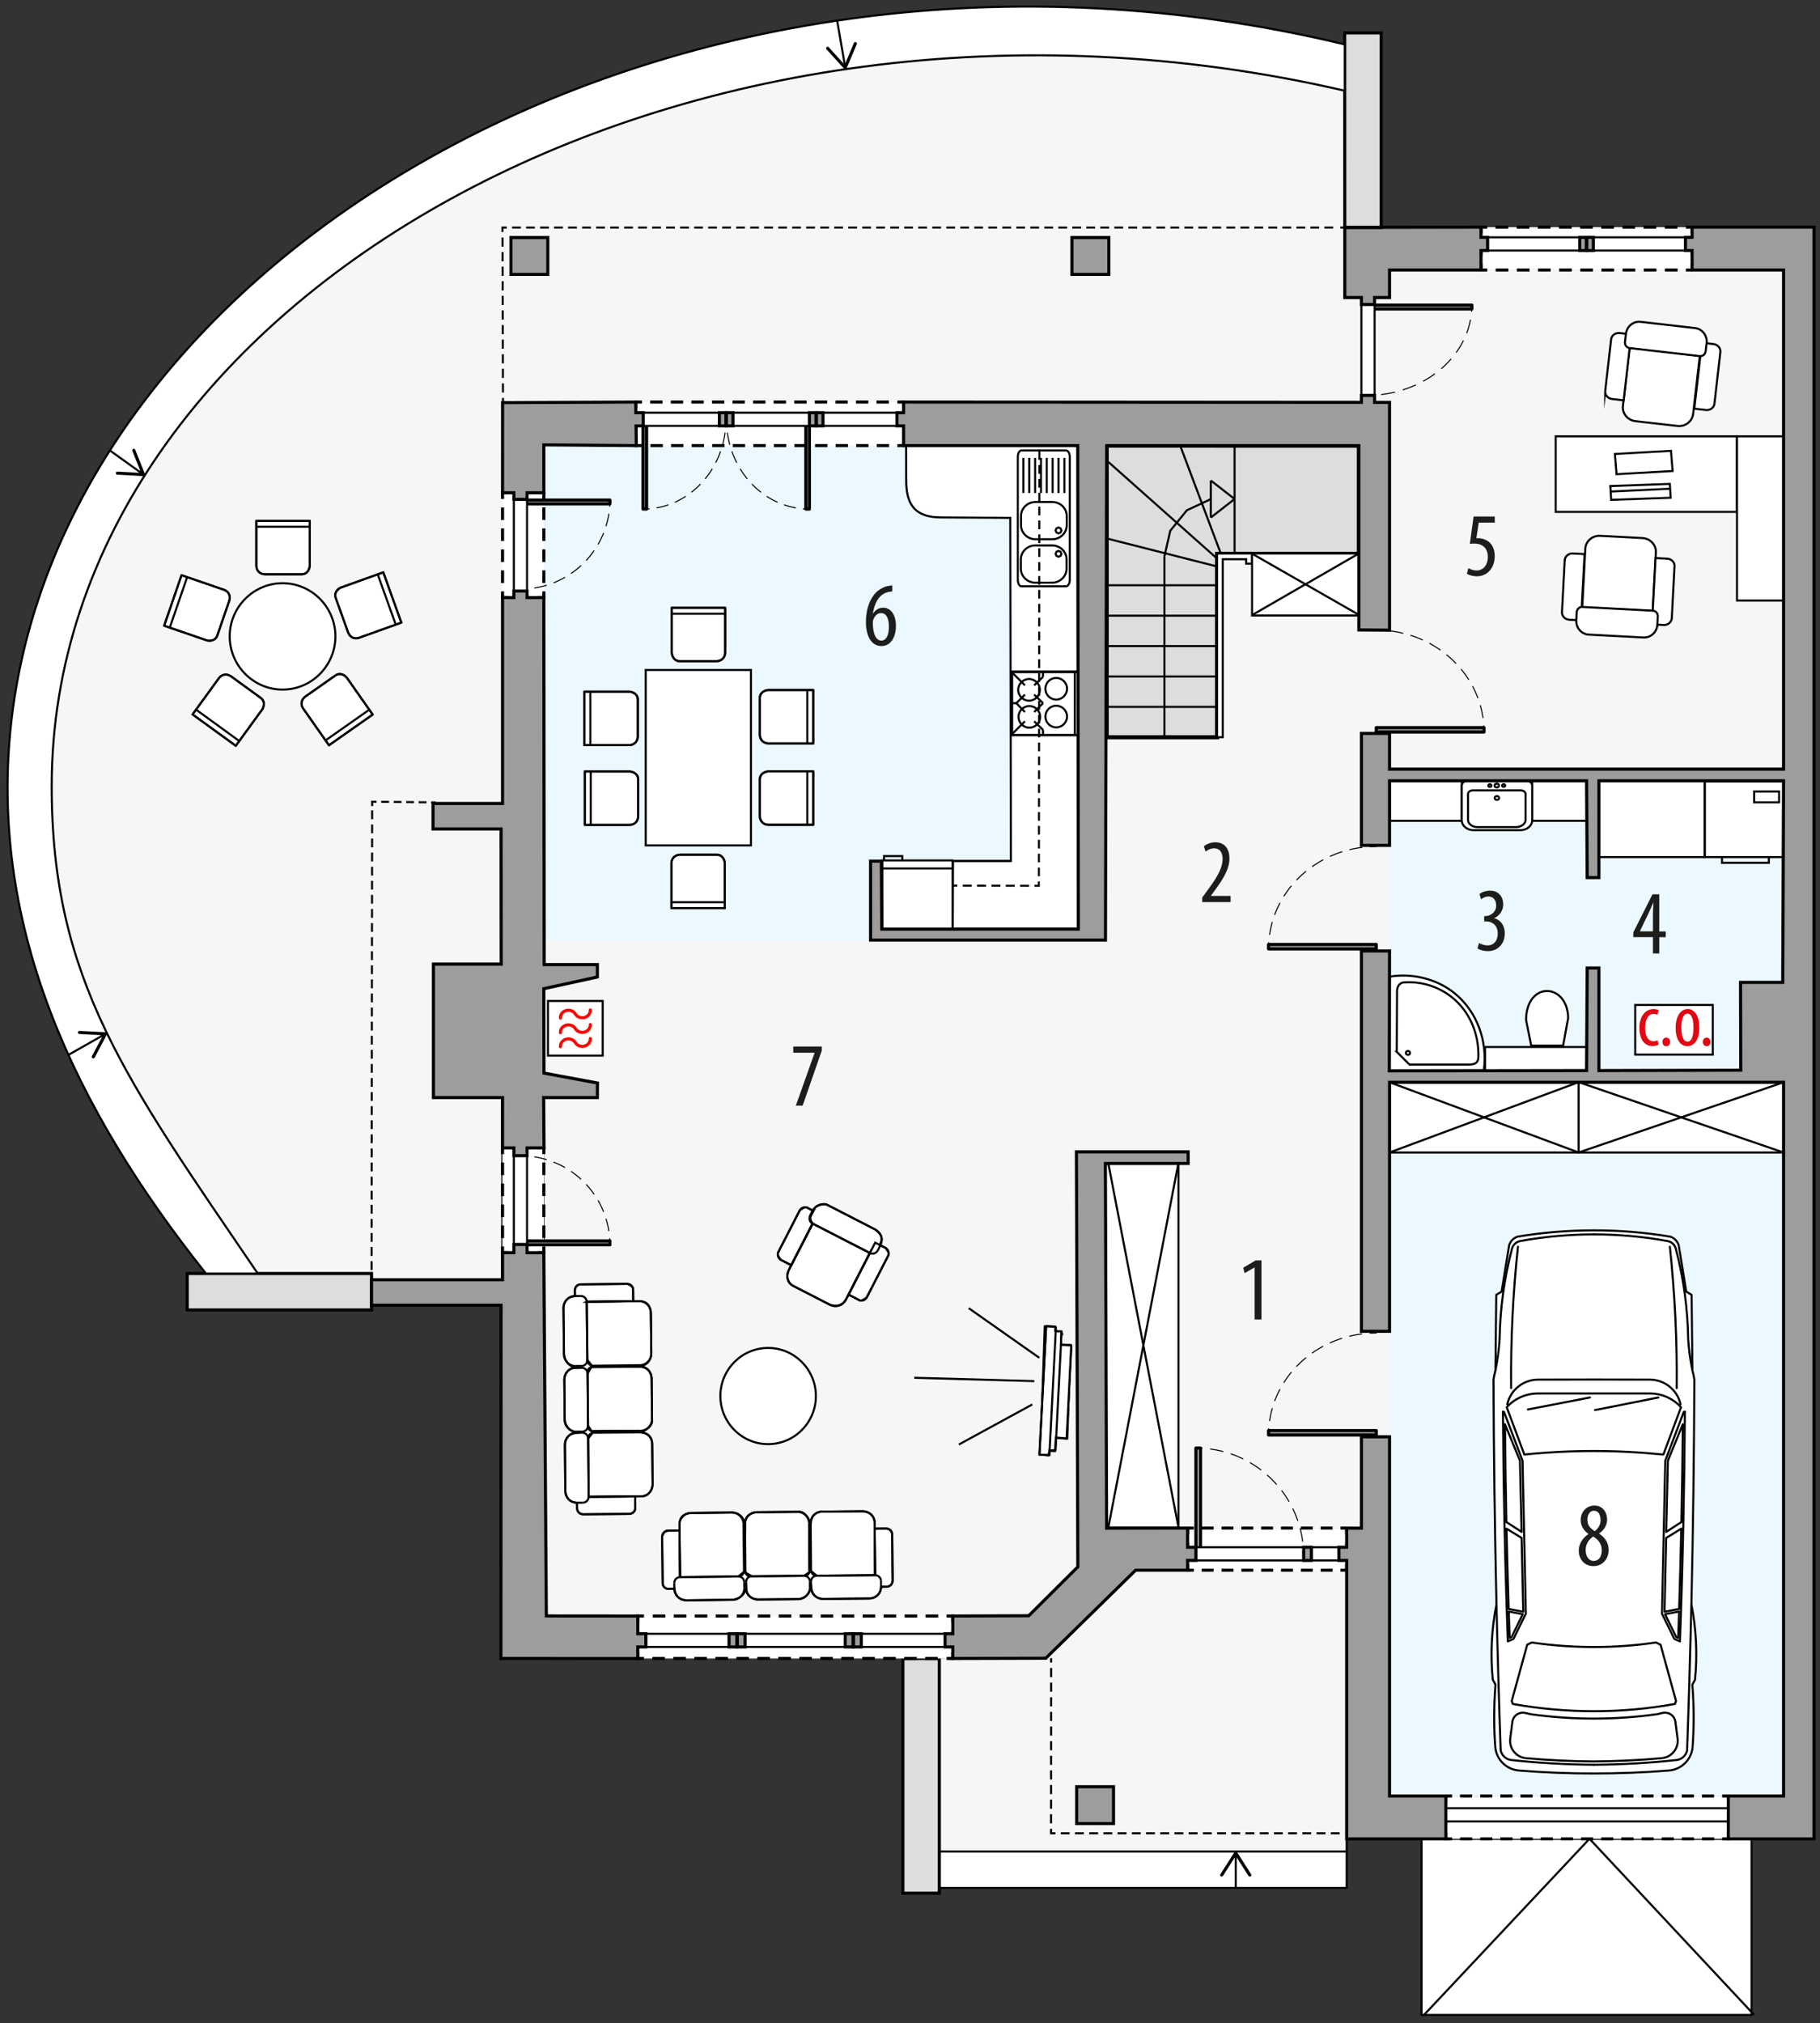
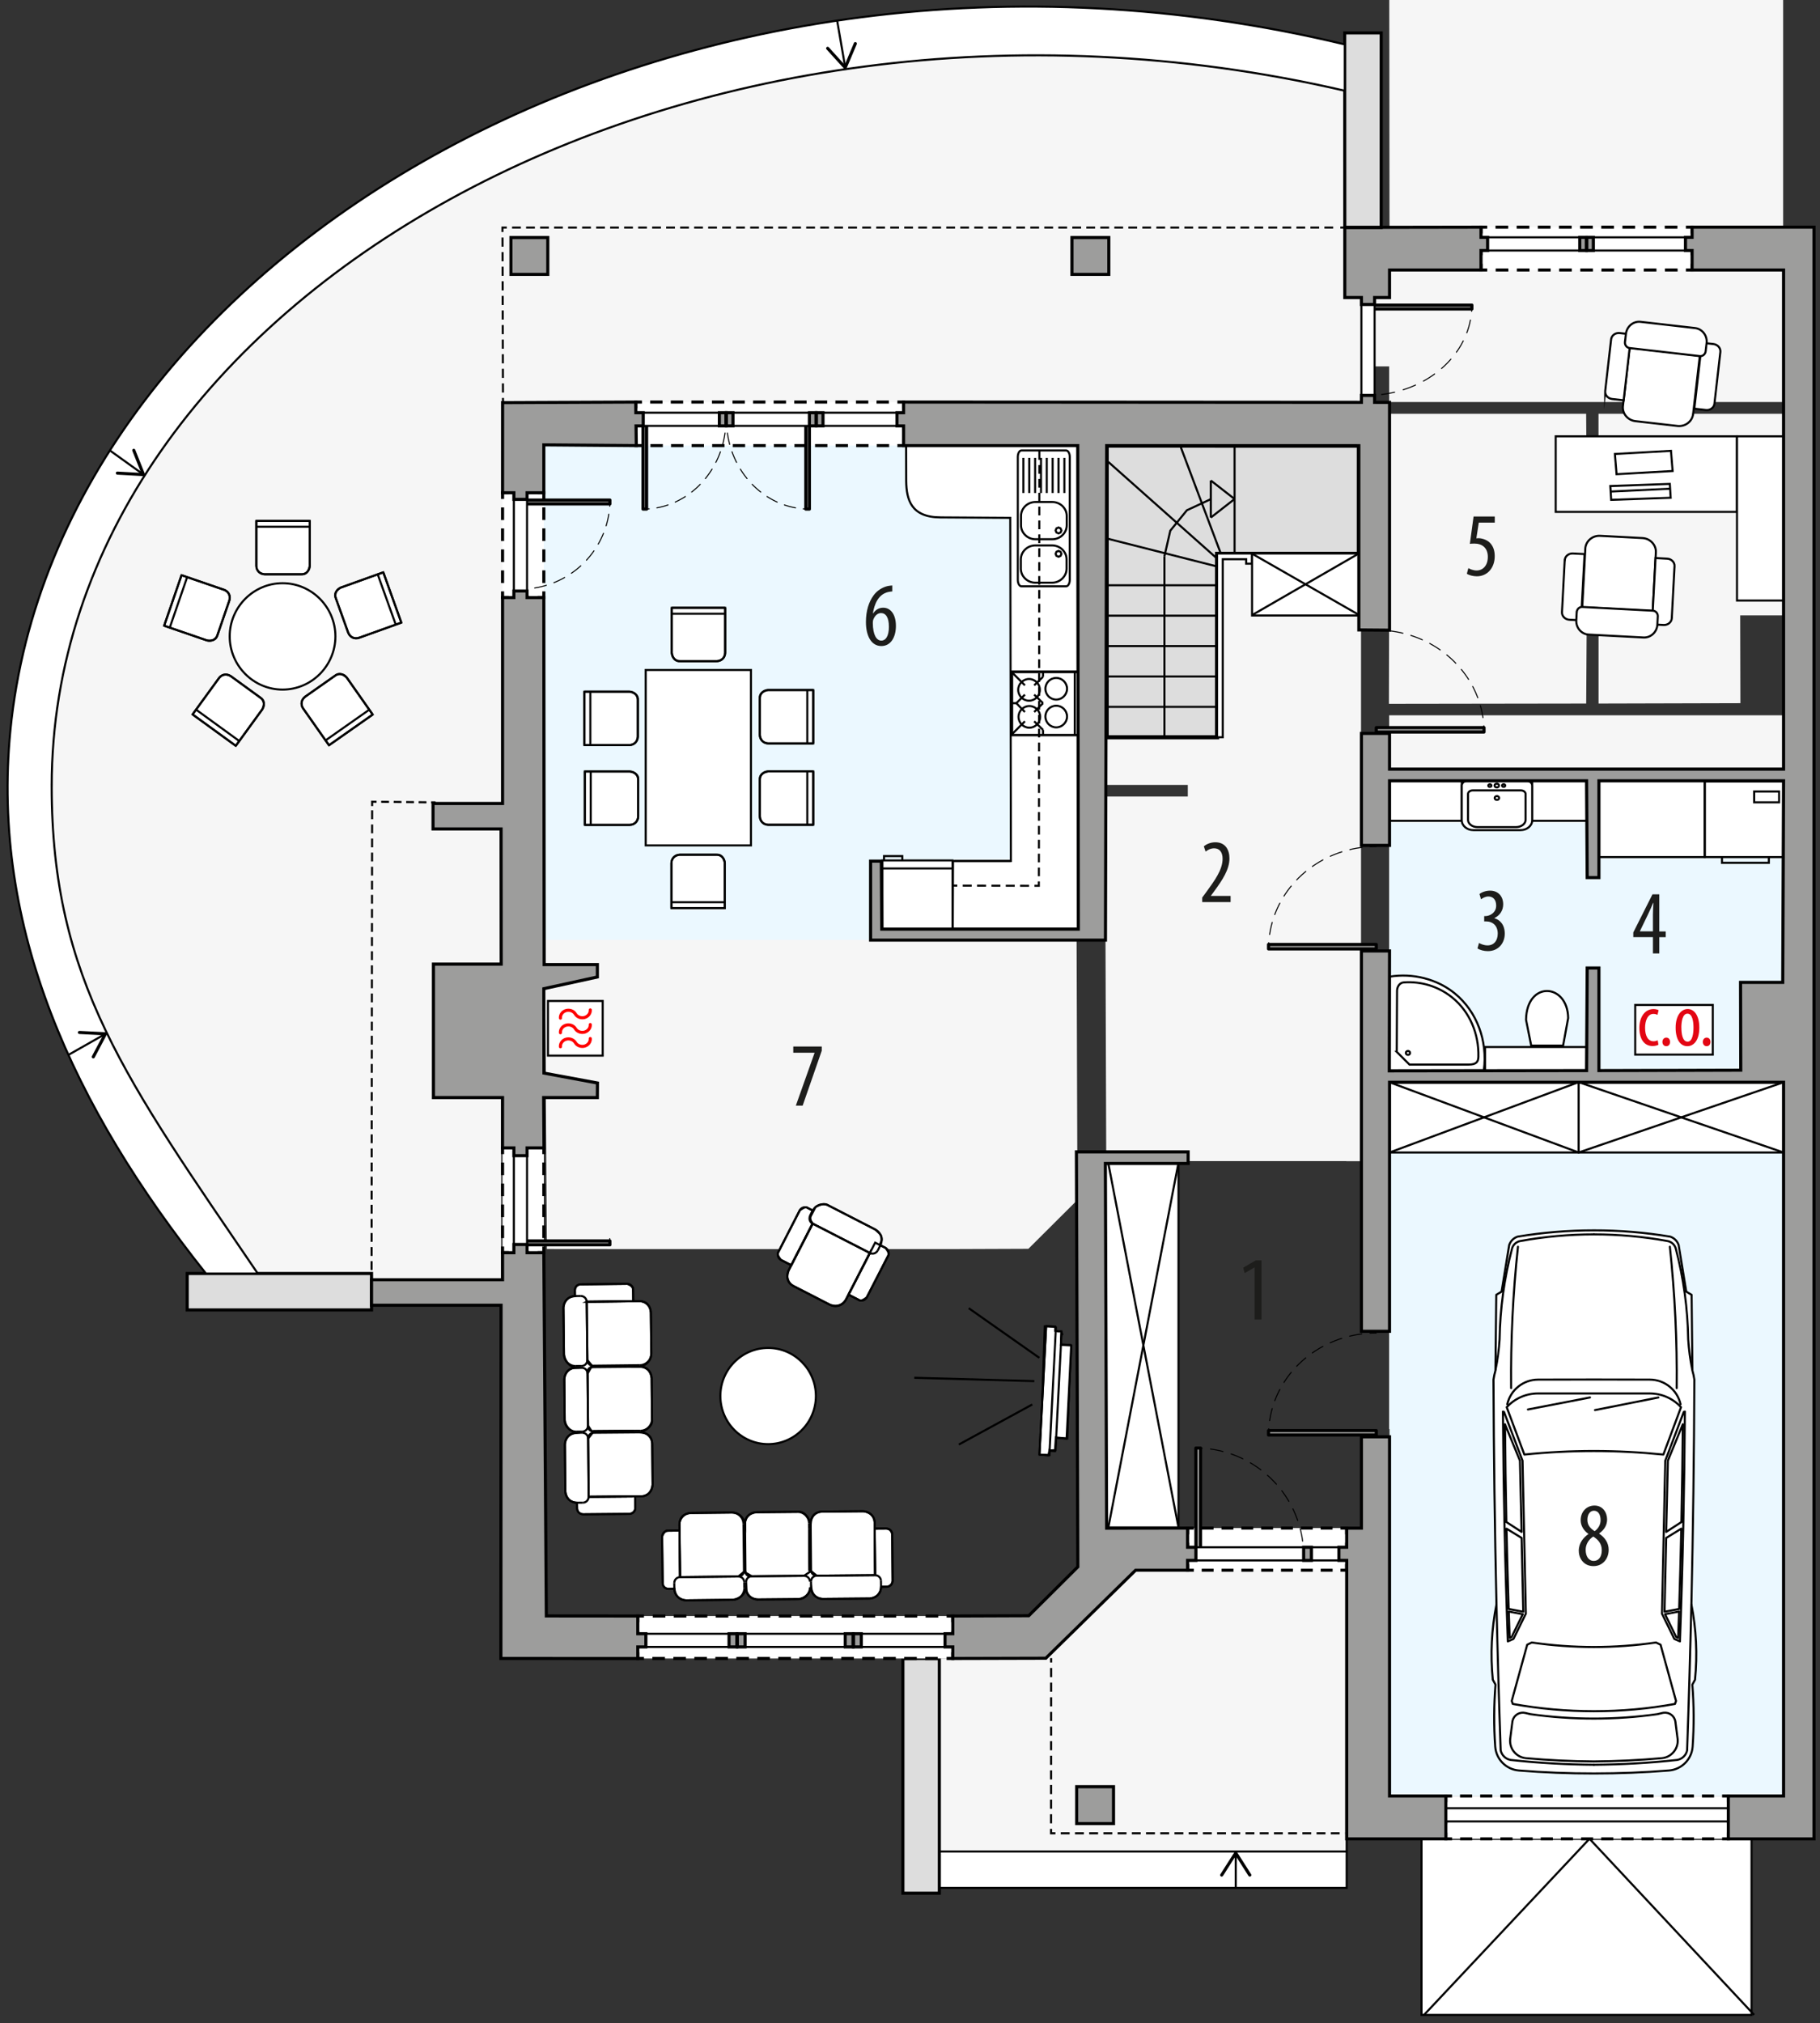
<svg xmlns="http://www.w3.org/2000/svg" id="a" viewBox="0 0 440.52 489.71">
  <rect x="0" y="0" width="440.52" height="489.71" fill="#333333" stroke="none" />
  <polygon points="287.45 380.08 274.87 380.08 253.13 401.39 230.62 401.45 227.37 401.45 227.37 448.16 325.96 448.16 325.96 445.11 325.96 380.08 287.45 380.08" style="fill:#f6f6f6;" />
-   <path d="m336.33,65.36v6.66h-10.83v-16.93h-.02V21.96C165.63-15.04,12.51,72.74,12.51,190.31c0,46.89,18.08,71.2,49.88,117.96h27.54v1.51h31.36l.02-44.1h-16.4v-32.3h16.4l-.03-32.72h-16.48v-6.17h16.83v-49.83h9.99s.08,88.84.08,88.84h12.88v3l-12.96,2.83.03,20.43,12.95,2.41-.02,3.52h-13l.87,125.48,21.91.02h76.26l18.38-.07,11.87-11.83-.33-100.45h27.04v2.81h-20.04l.3,88.28,19.6-.04h38.51v.02h3.56s0-22.11,0-22.11h6.81v86.95h95.36v-172.77h-95.36v60.27h-6.81v-92.06h6.81l-.06,29.02,47.75-.07.15-24.82h2.84v24.82l34.33-.09-.05-21.26h10.21l.19-48.79h-44.69v23.43h-2.84l-.15-23.43h-47.68v15.64h-6.81v-27.11h6.81v8.63h95.36v-120.8h-95.36Z" style="fill:#f6f6f6;" />
+   <path d="m336.33,65.36v6.66h-10.83v-16.93h-.02V21.96C165.63-15.04,12.51,72.74,12.51,190.31c0,46.89,18.08,71.2,49.88,117.96h27.54v1.51h31.36l.02-44.1h-16.4v-32.3h16.4l-.03-32.72h-16.48v-6.17h16.83v-49.83h9.99h12.88v3l-12.96,2.83.03,20.43,12.95,2.41-.02,3.52h-13l.87,125.48,21.91.02h76.26l18.38-.07,11.87-11.83-.33-100.45h27.04v2.81h-20.04l.3,88.28,19.6-.04h38.51v.02h3.56s0-22.11,0-22.11h6.81v86.95h95.36v-172.77h-95.36v60.27h-6.81v-92.06h6.81l-.06,29.02,47.75-.07.15-24.82h2.84v24.82l34.33-.09-.05-21.26h10.21l.19-48.79h-44.69v23.43h-2.84l-.15-23.43h-47.68v15.64h-6.81v-27.11h6.81v8.63h95.36v-120.8h-95.36Z" style="fill:#f6f6f6;" />
  <polygon points="261.06 107.68 131.63 107.68 131.63 227.52 261.17 227.51 261.06 107.68" style="fill:#ebf8ff; fill-rule:evenodd;" />
  <rect x="336.33" y="188.37" width="95.37" height="246.37" style="fill:#ebf8ff;" />
  <rect x="227.37" y="448.16" width="98.59" height="8.82" style="fill:#fff; stroke:#000; stroke-miterlimit:22.93; stroke-width:.5px;" />
  <line x1="154.17" y1="107.78" x2="154.17" y2="97.46" style="fill:none; stroke:#000; stroke-miterlimit:22.93; stroke-width:.5px;" />
  <line x1="121.75" y1="97.4" x2="121.74" y2="96.33" style="fill:none; stroke:#000; stroke-miterlimit:22.93; stroke-width:.5px;" />
  <line x1="121.74" y1="95.01" x2="121.62" y2="56.81" style="fill:none; stroke:#000; stroke-dasharray:0 0 2.21 1.32; stroke-miterlimit:22.93; stroke-width:.5px;" />
  <polyline points="121.61 56.15 121.61 55.09 122.67 55.09" style="fill:none; stroke:#000; stroke-miterlimit:22.93; stroke-width:.5px;" />
  <line x1="123.95" y1="55.09" x2="323.78" y2="55.09" style="fill:none; stroke:#000; stroke-dasharray:0 0 2.12 1.27; stroke-miterlimit:22.93; stroke-width:.5px;" />
  <line x1="324.42" y1="55.09" x2="325.48" y2="55.09" style="fill:none; stroke:#000; stroke-miterlimit:22.93; stroke-width:.5px;" />
  <line x1="254.42" y1="401.36" x2="254.42" y2="402.42" style="fill:none; stroke:#000; stroke-miterlimit:22.93; stroke-width:.5px;" />
  <line x1="254.42" y1="403.75" x2="254.4" y2="442.03" style="fill:none; stroke:#000; stroke-dasharray:0 0 2.21 1.33; stroke-miterlimit:22.93; stroke-width:.5px;" />
  <polyline points="254.4 442.69 254.4 443.76 255.46 443.76" style="fill:none; stroke:#000; stroke-miterlimit:22.93; stroke-width:.5px;" />
  <line x1="256.75" y1="443.76" x2="324.97" y2="443.76" style="fill:none; stroke:#000; stroke-dasharray:0 0 2.15 1.29; stroke-miterlimit:22.93; stroke-width:.5px;" />
  <line x1="325.61" y1="443.76" x2="326.68" y2="443.76" style="fill:none; stroke:#000; stroke-miterlimit:22.93; stroke-width:.5px;" />
  <line x1="89.93" y1="309.74" x2="89.93" y2="308.68" style="fill:none; stroke:#000; stroke-miterlimit:22.93; stroke-width:.5px;" />
  <line x1="89.93" y1="307.41" x2="90.07" y2="195.76" style="fill:none; stroke:#000; stroke-dasharray:0 0 2.13 1.28; stroke-miterlimit:22.93; stroke-width:.5px;" />
  <polyline points="90.07 195.12 90.07 194.06 91.14 194.07" style="fill:none; stroke:#000; stroke-miterlimit:22.93; stroke-width:.5px;" />
  <line x1="92.27" y1="194.08" x2="103.79" y2="194.21" style="fill:none; stroke:#000; stroke-dasharray:0 0 1.89 1.13; stroke-miterlimit:22.93; stroke-width:.5px;" />
  <line x1="104.36" y1="194.21" x2="105.42" y2="194.23" style="fill:none; stroke:#000; stroke-miterlimit:22.93; stroke-width:.5px;" />
  <path d="m53.03,164.1l-6.42,8.83,10.46,7.6,6.42-8.83c.65-1.41.41-2.29-.44-2.81l-7.21-5.24c-1.1-.61-2.03-.46-2.81.44Z" style="fill:#fff; fill-rule:evenodd; stroke:#000; stroke-miterlimit:10; stroke-width:.5px;" />
  <path d="m53.03,164.1c.65-.89,1.91-1.09,2.81-.44h0" style="fill:none; fill-rule:evenodd; stroke:#000; stroke-miterlimit:22.93; stroke-width:.5px;" />
  <path d="m63.04,168.89c.9.65,1.1,1.91.44,2.81h0" style="fill:none; fill-rule:evenodd; stroke:#000; stroke-miterlimit:22.93; stroke-width:.5px;" />
  <line x1="47.45" y1="171.77" x2="57.91" y2="179.37" style="fill:none; stroke:#000; stroke-miterlimit:22.93; stroke-width:.5px;" />
  <line x1="46.61" y1="172.93" x2="47.45" y2="171.77" style="fill:none; stroke:#000; stroke-miterlimit:22.93; stroke-width:.5px;" />
  <line x1="57.07" y1="180.53" x2="46.61" y2="172.93" style="fill:none; stroke:#000; stroke-miterlimit:22.93; stroke-width:.5px;" />
  <line x1="63.49" y1="171.7" x2="57.07" y2="180.53" style="fill:none; stroke:#000; stroke-miterlimit:22.93; stroke-width:.5px;" />
  <line x1="55.84" y1="163.65" x2="63.04" y2="168.89" style="fill:none; stroke:#000; stroke-miterlimit:22.93; stroke-width:.5px;" />
  <line x1="47.45" y1="171.77" x2="53.03" y2="164.1" style="fill:none; stroke:#000; stroke-miterlimit:22.93; stroke-width:.5px;" />
  <path d="m54.27,142.78l-10.33-3.55-4.21,12.23,10.33,3.55c1.54.21,2.31-.28,2.56-1.25l2.9-8.43c.26-1.23-.16-2.08-1.25-2.55Z" style="fill:#fff; fill-rule:evenodd; stroke:#000; stroke-miterlimit:10; stroke-width:.5px;" />
  <path d="m54.27,142.78c1.05.36,1.61,1.51,1.25,2.55h0" style="fill:none; fill-rule:evenodd; stroke:#000; stroke-miterlimit:22.93; stroke-width:.5px;" />
  <path d="m52.62,153.76c-.36,1.05-1.51,1.61-2.56,1.25h0" style="fill:none; fill-rule:evenodd; stroke:#000; stroke-miterlimit:22.93; stroke-width:.5px;" />
  <line x1="45.3" y1="139.7" x2="41.09" y2="151.92" style="fill:none; stroke:#000; stroke-miterlimit:22.93; stroke-width:.5px;" />
  <line x1="43.94" y1="139.23" x2="45.3" y2="139.7" style="fill:none; stroke:#000; stroke-miterlimit:22.93; stroke-width:.5px;" />
  <line x1="39.74" y1="151.46" x2="43.94" y2="139.23" style="fill:none; stroke:#000; stroke-miterlimit:22.93; stroke-width:.5px;" />
  <line x1="50.06" y1="155.01" x2="39.74" y2="151.46" style="fill:none; stroke:#000; stroke-miterlimit:22.93; stroke-width:.5px;" />
  <line x1="55.52" y1="145.34" x2="52.62" y2="153.76" style="fill:none; stroke:#000; stroke-miterlimit:22.93; stroke-width:.5px;" />
  <line x1="45.3" y1="139.7" x2="54.27" y2="142.78" style="fill:none; stroke:#000; stroke-miterlimit:22.93; stroke-width:.5px;" />
  <path d="m73.35,171.46l6.28,8.94,10.58-7.43-6.28-8.94c-1.12-1.07-2.04-1.12-2.8-.49l-7.29,5.12c-.93.84-1.09,1.78-.49,2.8Z" style="fill:#fff; fill-rule:evenodd; stroke:#000; stroke-miterlimit:10; stroke-width:.5px;" />
  <path d="m73.35,171.46c-.64-.91-.42-2.17.49-2.8h0" style="fill:none; fill-rule:evenodd; stroke:#000; stroke-miterlimit:22.93; stroke-width:.5px;" />
  <path d="m81.14,163.53c.91-.64,2.17-.42,2.8.49h0" style="fill:none; fill-rule:evenodd; stroke:#000; stroke-miterlimit:22.93; stroke-width:.5px;" />
  <line x1="78.8" y1="179.22" x2="89.39" y2="171.78" style="fill:none; stroke:#000; stroke-miterlimit:22.93; stroke-width:.5px;" />
  <line x1="79.63" y1="180.39" x2="78.8" y2="179.22" style="fill:none; stroke:#000; stroke-miterlimit:22.93; stroke-width:.5px;" />
  <line x1="90.21" y1="172.96" x2="79.63" y2="180.39" style="fill:none; stroke:#000; stroke-miterlimit:22.93; stroke-width:.5px;" />
  <line x1="83.94" y1="164.02" x2="90.21" y2="172.96" style="fill:none; stroke:#000; stroke-miterlimit:22.93; stroke-width:.5px;" />
  <line x1="73.84" y1="168.65" x2="81.13" y2="163.53" style="fill:none; stroke:#000; stroke-miterlimit:22.93; stroke-width:.5px;" />
  <line x1="78.8" y1="179.22" x2="73.35" y2="171.46" style="fill:none; stroke:#000; stroke-miterlimit:22.93; stroke-width:.5px;" />
  <path d="m62.04,137v-10.92h12.93v10.92c-.31,1.52-1.02,2.09-2.01,2.01h-8.91c-1.24-.15-1.91-.82-2.01-2.01Z" style="fill:#fff; fill-rule:evenodd; stroke:#000; stroke-miterlimit:10; stroke-width:.5px;" />
  <path d="m62.04,137c0,1.11.9,2.01,2.01,2.01h0" style="fill:none; fill-rule:evenodd; stroke:#000; stroke-miterlimit:22.93; stroke-width:.5px;" />
  <path d="m72.96,139.01c1.11,0,2.01-.9,2.01-2.01h0" style="fill:none; fill-rule:evenodd; stroke:#000; stroke-miterlimit:22.93; stroke-width:.5px;" />
  <line x1="62.04" y1="127.51" x2="74.97" y2="127.51" style="fill:none; stroke:#000; stroke-miterlimit:22.93; stroke-width:.5px;" />
  <line x1="62.04" y1="126.08" x2="62.04" y2="127.51" style="fill:none; stroke:#000; stroke-miterlimit:22.93; stroke-width:.5px;" />
  <line x1="74.97" y1="126.08" x2="62.04" y2="126.08" style="fill:none; stroke:#000; stroke-miterlimit:22.93; stroke-width:.5px;" />
  <line x1="74.97" y1="137" x2="74.97" y2="126.08" style="fill:none; stroke:#000; stroke-miterlimit:22.93; stroke-width:.5px;" />
  <line x1="64.05" y1="139.01" x2="72.96" y2="139.01" style="fill:none; stroke:#000; stroke-miterlimit:22.93; stroke-width:.5px;" />
  <line x1="62.04" y1="127.51" x2="62.04" y2="137" style="fill:none; stroke:#000; stroke-miterlimit:22.93; stroke-width:.5px;" />
  <path d="m86.86,154.4l10.28-3.69-4.37-12.18-10.28,3.69c-1.33.8-1.62,1.67-1.21,2.57l3.01,8.39c.57,1.12,1.42,1.52,2.57,1.21Z" style="fill:#fff; fill-rule:evenodd; stroke:#000; stroke-miterlimit:10; stroke-width:.5px;" />
  <path d="m86.87,154.4c-1.04.37-2.2-.17-2.57-1.21h0" style="fill:none; fill-rule:evenodd; stroke:#000; stroke-miterlimit:22.93; stroke-width:.5px;" />
  <path d="m81.28,144.8c-.37-1.04.17-2.2,1.21-2.57h0" style="fill:none; fill-rule:evenodd; stroke:#000; stroke-miterlimit:22.93; stroke-width:.5px;" />
  <line x1="95.79" y1="151.19" x2="91.42" y2="139.02" style="fill:none; stroke:#000; stroke-miterlimit:22.93; stroke-width:.5px;" />
  <line x1="97.14" y1="150.71" x2="95.79" y2="151.19" style="fill:none; stroke:#000; stroke-miterlimit:22.93; stroke-width:.5px;" />
  <line x1="92.78" y1="138.54" x2="97.14" y2="150.71" style="fill:none; stroke:#000; stroke-miterlimit:22.93; stroke-width:.5px;" />
  <line x1="82.5" y1="142.23" x2="92.78" y2="138.54" style="fill:none; stroke:#000; stroke-miterlimit:22.93; stroke-width:.5px;" />
  <line x1="84.29" y1="153.18" x2="81.28" y2="144.8" style="fill:none; stroke:#000; stroke-miterlimit:22.93; stroke-width:.5px;" />
  <line x1="95.79" y1="151.19" x2="86.86" y2="154.4" style="fill:none; stroke:#000; stroke-miterlimit:22.93; stroke-width:.5px;" />
  <path d="m68.39,166.92c7.05,0,12.79-5.79,12.79-12.88s-5.75-12.87-12.79-12.87-12.79,5.79-12.79,12.87,5.75,12.88,12.79,12.88Z" style="fill:#fff; fill-rule:evenodd; stroke:#000; stroke-miterlimit:22.93; stroke-width:.5px;" />
  <polygon points="328.9 107.88 294.58 107.88 294.58 107.86 267.86 107.86 267.86 178.46 294.58 178.46 294.58 134.06 328.9 134.06 328.9 107.88" style="fill:#ddd; stroke:#000; stroke-miterlimit:10;" />
  <polygon points="295.97 135.36 301.63 135.36 301.63 136.44 303.06 136.44 303.06 133.97 294.58 133.97 294.58 178.46 295.97 178.46 295.97 135.36" style="fill:#fff; stroke:#000; stroke-miterlimit:22.93; stroke-width:.5px;" />
  <line x1="298.82" y1="107.65" x2="298.82" y2="133.97" style="fill:none; stroke:#000; stroke-miterlimit:22.93; stroke-width:.5px;" />
  <line x1="294.58" y1="149.03" x2="268.27" y2="149.03" style="fill:none; stroke:#000; stroke-miterlimit:22.93; stroke-width:.5px;" />
  <line x1="294.58" y1="141.67" x2="268.27" y2="141.67" style="fill:none; stroke:#000; stroke-miterlimit:22.93; stroke-width:.5px;" />
  <line x1="268.27" y1="130.44" x2="294.58" y2="137.12" style="fill:none; stroke:#000; stroke-miterlimit:22.93; stroke-width:.5px;" />
  <line x1="285.58" y1="107.65" x2="295.48" y2="133.97" style="fill:none; stroke:#000; stroke-miterlimit:22.93; stroke-width:.5px;" />
  <line x1="268.27" y1="111.82" x2="294.58" y2="135.2" style="fill:none; stroke:#000; stroke-miterlimit:22.93; stroke-width:.5px;" />
  <line x1="281.84" y1="178.46" x2="281.84" y2="134.68" style="fill:none; stroke:#000; stroke-miterlimit:22.93; stroke-width:.5px;" />
  <polyline points="293.07 120.82 287.28 123.51 283.26 128.46 281.84 134.68" style="fill:none; fill-rule:evenodd; stroke:#000; stroke-miterlimit:22.93; stroke-width:.5px;" />
  <line x1="294.58" y1="156.39" x2="268.27" y2="156.39" style="fill:none; stroke:#000; stroke-miterlimit:22.93; stroke-width:.5px;" />
  <line x1="294.58" y1="163.74" x2="268.27" y2="163.74" style="fill:none; stroke:#000; stroke-miterlimit:22.93; stroke-width:.5px;" />
  <line x1="294.58" y1="171.1" x2="268.27" y2="171.1" style="fill:none; stroke:#000; stroke-miterlimit:22.93; stroke-width:.5px;" />
  <line x1="294.58" y1="178.46" x2="268.27" y2="178.46" style="fill:none; stroke:#000; stroke-miterlimit:22.93; stroke-width:.5px;" />
  <line x1="298.82" y1="120.79" x2="293.07" y2="116.31" style="fill:none; stroke:#000; stroke-miterlimit:22.93; stroke-width:.5px;" />
  <line x1="293.07" y1="125.28" x2="293.07" y2="116.31" style="fill:none; stroke:#000; stroke-miterlimit:22.93; stroke-width:.5px;" />
  <line x1="298.82" y1="120.79" x2="293.07" y2="125.28" style="fill:none; stroke:#000; stroke-miterlimit:22.93; stroke-width:.5px;" />
  <rect x="303.06" y="133.97" width="25.84" height="15.02" style="fill:#fff; stroke:#000; stroke-miterlimit:22.93; stroke-width:.5px;" />
  <line x1="303.15" y1="134.08" x2="328.91" y2="148.83" style="fill:none; stroke:#000; stroke-miterlimit:22.93; stroke-width:.5px;" />
  <line x1="328.91" y1="133.97" x2="303.12" y2="148.85" style="fill:none; stroke:#000; stroke-miterlimit:22.93; stroke-width:.5px;" />
  <line x1="258.17" y1="348.2" x2="259.32" y2="325.59" style="fill:none; stroke:#000; stroke-miterlimit:22.93; stroke-width:.5px;" />
  <rect x="240.98" y="336.1" width="28.94" height="1.26" transform="translate(-93.56 575.13) rotate(-87.15)" style="fill:#fff; stroke:#000; stroke-miterlimit:22.93; stroke-width:.5px;" />
  <polygon points="256.52 325.51 259.12 325.71 258.32 348.17 255.72 347.97 256.52 325.51" style="fill:#fff; fill-rule:evenodd; stroke:#000; stroke-miterlimit:22.93; stroke-width:.5px;" />
  <polygon points="252.88 321.07 255.09 321.17 254.03 352.21 251.83 352.1 252.88 321.07" style="fill:#fff; fill-rule:evenodd; stroke:#000; stroke-miterlimit:22.93; stroke-width:.5px;" />
  <line x1="254.71" y1="323.02" x2="255.37" y2="350.13" style="fill:none; stroke:#000; stroke-miterlimit:22.93; stroke-width:.5px;" />
  <line x1="254.71" y1="323.02" x2="257.34" y2="322.94" style="fill:none; stroke:#000; stroke-miterlimit:22.93; stroke-width:.5px;" />
  <polygon points="259.28 325.67 256.78 325.54 256.91 322.28 256.1 322.28 255.4 322.15 255.41 321.15 253.22 321.02 253.2 321.49 251.59 352.09 253.76 352.27 254.03 351.01 254.21 351.1 255.38 351.01 255.56 347.94 258.17 348.21 259.28 325.67" style="fill:#fff; fill-rule:evenodd; stroke:#000; stroke-miterlimit:22.93; stroke-width:.5px;" />
  <line x1="255.48" y1="351.19" x2="256.95" y2="322.34" style="fill:none; stroke:#000; stroke-miterlimit:22.93; stroke-width:.5px;" />
  <line x1="251.6" y1="352.12" x2="253.19" y2="321.01" style="fill:none; stroke:#000; stroke-miterlimit:22.93; stroke-width:.5px;" />
  <line x1="254" y1="352.23" x2="255.59" y2="321.12" style="fill:none; stroke:#000; stroke-miterlimit:22.93; stroke-width:.5px;" />
  <line x1="254.07" y1="351.12" x2="255.48" y2="351.19" style="fill:none; stroke:#000; stroke-miterlimit:22.93; stroke-width:.5px;" />
  <line x1="255.66" y1="348.09" x2="258.17" y2="348.2" style="fill:none; stroke:#000; stroke-miterlimit:22.93; stroke-width:.5px;" />
  <line x1="256.77" y1="325.44" x2="259.32" y2="325.59" style="fill:none; stroke:#000; stroke-miterlimit:22.93; stroke-width:.5px;" />
  <line x1="253.19" y1="321.01" x2="255.59" y2="321.12" style="fill:none; stroke:#000; stroke-miterlimit:22.93; stroke-width:.5px;" />
  <line x1="251.6" y1="352.12" x2="254" y2="352.23" style="fill:none; stroke:#000; stroke-miterlimit:22.93; stroke-width:.5px;" />
  <line x1="250.35" y1="334.31" x2="221.29" y2="333.5" style="fill:none; stroke:#000; stroke-miterlimit:22.93; stroke-width:.5px;" />
  <line x1="249.86" y1="339.96" x2="232.08" y2="349.66" style="fill:none; stroke:#000; stroke-miterlimit:22.93; stroke-width:.5px;" />
  <line x1="251.56" y1="328.67" x2="234.48" y2="316.66" style="fill:none; stroke:#000; stroke-miterlimit:22.93; stroke-width:.5px;" />
  <rect x="132.64" y="242.29" width="13.24" height="13.23" style="fill:#fff; stroke:#000; stroke-miterlimit:22.93; stroke-width:.5px;" />
  <path d="m142.87,251.39c.06.83-.52,1.59-1.38,1.83-.86.23-1.8-.12-2.23-.84h0c-.43-.72-1.37-1.07-2.23-.84-.86.23-1.44,1-1.38,1.83" style="fill:none; fill-rule:evenodd; stroke:red; stroke-linecap:round; stroke-linejoin:round; stroke-width:.75px;" />
  <path d="m142.87,248c.06.83-.52,1.59-1.38,1.83-.86.23-1.8-.12-2.23-.84h0c-.43-.73-1.37-1.07-2.23-.84-.86.23-1.44,1-1.38,1.83" style="fill:none; fill-rule:evenodd; stroke:red; stroke-linecap:round; stroke-linejoin:round; stroke-width:.75px;" />
  <path d="m142.87,244.46c.06.82-.52,1.59-1.38,1.83-.86.23-1.8-.12-2.23-.84h0c-.43-.73-1.37-1.07-2.23-.84-.86.23-1.44,1-1.38,1.83" style="fill:none; fill-rule:evenodd; stroke:red; stroke-linecap:round; stroke-linejoin:round; stroke-width:.75px;" />
  <path d="m185.92,179.95h10.92v-12.93h-10.92c-1.52.3-2.09,1.02-2.01,2.01v8.91c.16,1.24.83,1.91,2.01,2.01Z" style="fill:#fff; fill-rule:evenodd; stroke:#000; stroke-miterlimit:10; stroke-width:.5px;" />
  <path d="m185.92,179.95c-1.11,0-2.01-.9-2.01-2.01h0" style="fill:none; fill-rule:evenodd; stroke:#000; stroke-miterlimit:22.93; stroke-width:.5px;" />
  <path d="m183.91,169.03c0-1.11.9-2.01,2.01-2.01h0" style="fill:none; fill-rule:evenodd; stroke:#000; stroke-miterlimit:22.93; stroke-width:.5px;" />
  <line x1="195.4" y1="179.95" x2="195.4" y2="167.03" style="fill:none; stroke:#000; stroke-miterlimit:22.93; stroke-width:.5px;" />
  <line x1="196.84" y1="179.95" x2="195.4" y2="179.95" style="fill:none; stroke:#000; stroke-miterlimit:22.93; stroke-width:.5px;" />
  <line x1="196.84" y1="167.03" x2="196.84" y2="179.95" style="fill:none; stroke:#000; stroke-miterlimit:22.93; stroke-width:.5px;" />
  <line x1="185.92" y1="167.03" x2="196.84" y2="167.03" style="fill:none; stroke:#000; stroke-miterlimit:22.93; stroke-width:.5px;" />
  <line x1="183.91" y1="177.94" x2="183.91" y2="169.04" style="fill:none; stroke:#000; stroke-miterlimit:22.93; stroke-width:.5px;" />
  <line x1="195.4" y1="179.95" x2="185.92" y2="179.95" style="fill:none; stroke:#000; stroke-miterlimit:22.93; stroke-width:.5px;" />
  <path d="m185.92,199.65h10.92v-12.93h-10.92c-1.52.3-2.09,1.02-2.01,2.01v8.91c.16,1.24.83,1.91,2.01,2.01Z" style="fill:#fff; fill-rule:evenodd; stroke:#000; stroke-miterlimit:10; stroke-width:.5px;" />
  <path d="m185.92,199.65c-1.11,0-2.01-.9-2.01-2.01h0" style="fill:none; fill-rule:evenodd; stroke:#000; stroke-miterlimit:22.93; stroke-width:.5px;" />
  <path d="m183.91,188.73c0-1.11.9-2.01,2.01-2.01h0" style="fill:none; fill-rule:evenodd; stroke:#000; stroke-miterlimit:22.93; stroke-width:.5px;" />
  <line x1="195.4" y1="199.65" x2="195.4" y2="186.72" style="fill:none; stroke:#000; stroke-miterlimit:22.93; stroke-width:.5px;" />
  <line x1="196.84" y1="199.65" x2="195.4" y2="199.65" style="fill:none; stroke:#000; stroke-miterlimit:22.93; stroke-width:.5px;" />
  <line x1="196.84" y1="186.72" x2="196.84" y2="199.65" style="fill:none; stroke:#000; stroke-miterlimit:22.93; stroke-width:.5px;" />
  <line x1="185.92" y1="186.72" x2="196.84" y2="186.72" style="fill:none; stroke:#000; stroke-miterlimit:22.93; stroke-width:.5px;" />
  <line x1="183.91" y1="197.64" x2="183.91" y2="188.73" style="fill:none; stroke:#000; stroke-miterlimit:22.93; stroke-width:.5px;" />
  <line x1="195.4" y1="199.65" x2="185.92" y2="199.65" style="fill:none; stroke:#000; stroke-miterlimit:22.93; stroke-width:.5px;" />
  <path d="m152.37,180.35h-10.92v-12.93h10.92c1.52.3,2.09,1.02,2.01,2.01v8.91c-.16,1.24-.82,1.91-2.01,2.01Z" style="fill:#fff; fill-rule:evenodd; stroke:#000; stroke-miterlimit:10; stroke-width:.5px;" />
  <path d="m152.37,180.35c1.11,0,2.01-.9,2.01-2.01h0" style="fill:none; fill-rule:evenodd; stroke:#000; stroke-miterlimit:22.93; stroke-width:.5px;" />
  <path d="m154.38,169.43c0-1.11-.9-2.01-2.01-2.01h0" style="fill:none; fill-rule:evenodd; stroke:#000; stroke-miterlimit:22.93; stroke-width:.5px;" />
  <line x1="142.89" y1="180.35" x2="142.89" y2="167.42" style="fill:none; stroke:#000; stroke-miterlimit:22.93; stroke-width:.5px;" />
  <line x1="141.45" y1="180.35" x2="142.89" y2="180.35" style="fill:none; stroke:#000; stroke-miterlimit:22.93; stroke-width:.5px;" />
  <line x1="141.45" y1="167.42" x2="141.45" y2="180.35" style="fill:none; stroke:#000; stroke-miterlimit:22.93; stroke-width:.5px;" />
  <line x1="152.37" y1="167.42" x2="141.45" y2="167.42" style="fill:none; stroke:#000; stroke-miterlimit:22.93; stroke-width:.5px;" />
  <line x1="154.38" y1="178.34" x2="154.38" y2="169.43" style="fill:none; stroke:#000; stroke-miterlimit:22.93; stroke-width:.5px;" />
  <line x1="142.89" y1="180.35" x2="152.37" y2="180.35" style="fill:none; stroke:#000; stroke-miterlimit:22.93; stroke-width:.5px;" />
  <path d="m162.51,208.9v10.92h12.93v-10.92c-.31-1.52-1.02-2.09-2.01-2.01h-8.91c-1.24.16-1.91.83-2.01,2.01Z" style="fill:#fff; fill-rule:evenodd; stroke:#000; stroke-miterlimit:10; stroke-width:.5px;" />
  <path d="m162.51,208.9c0-1.11.9-2.01,2.01-2.01h0" style="fill:none; fill-rule:evenodd; stroke:#000; stroke-miterlimit:22.93; stroke-width:.5px;" />
  <path d="m173.42,206.89c1.11,0,2.01.9,2.01,2.01h0" style="fill:none; fill-rule:evenodd; stroke:#000; stroke-miterlimit:22.93; stroke-width:.5px;" />
  <line x1="162.51" y1="218.38" x2="175.43" y2="218.38" style="fill:none; stroke:#000; stroke-miterlimit:22.93; stroke-width:.5px;" />
  <line x1="162.51" y1="219.81" x2="162.51" y2="218.38" style="fill:none; stroke:#000; stroke-miterlimit:22.93; stroke-width:.5px;" />
  <line x1="175.43" y1="219.81" x2="162.51" y2="219.81" style="fill:none; stroke:#000; stroke-miterlimit:22.93; stroke-width:.5px;" />
  <line x1="175.43" y1="208.9" x2="175.43" y2="219.81" style="fill:none; stroke:#000; stroke-miterlimit:22.93; stroke-width:.5px;" />
  <line x1="164.52" y1="206.89" x2="173.42" y2="206.89" style="fill:none; stroke:#000; stroke-miterlimit:22.93; stroke-width:.5px;" />
  <line x1="162.51" y1="218.38" x2="162.51" y2="208.9" style="fill:none; stroke:#000; stroke-miterlimit:22.93; stroke-width:.5px;" />
  <path d="m152.46,199.67h-10.92v-12.93h10.92c1.52.3,2.09,1.02,2.01,2.01v8.91c-.16,1.24-.82,1.91-2.01,2.01Z" style="fill:#fff; fill-rule:evenodd; stroke:#000; stroke-miterlimit:10; stroke-width:.5px;" />
  <path d="m152.46,199.67c1.11,0,2.01-.9,2.01-2.01h0" style="fill:none; fill-rule:evenodd; stroke:#000; stroke-miterlimit:22.93; stroke-width:.5px;" />
  <path d="m154.47,188.76c0-1.11-.9-2.01-2.01-2.01h0" style="fill:none; fill-rule:evenodd; stroke:#000; stroke-miterlimit:22.93; stroke-width:.5px;" />
  <line x1="142.98" y1="199.68" x2="142.98" y2="186.75" style="fill:none; stroke:#000; stroke-miterlimit:22.93; stroke-width:.5px;" />
  <line x1="141.54" y1="199.68" x2="142.98" y2="199.68" style="fill:none; stroke:#000; stroke-miterlimit:22.93; stroke-width:.5px;" />
  <line x1="141.54" y1="186.75" x2="141.54" y2="199.68" style="fill:none; stroke:#000; stroke-miterlimit:22.93; stroke-width:.5px;" />
  <line x1="152.46" y1="186.75" x2="141.54" y2="186.75" style="fill:none; stroke:#000; stroke-miterlimit:22.93; stroke-width:.5px;" />
  <line x1="154.47" y1="197.67" x2="154.47" y2="188.76" style="fill:none; stroke:#000; stroke-miterlimit:22.93; stroke-width:.5px;" />
  <line x1="142.98" y1="199.68" x2="152.46" y2="199.68" style="fill:none; stroke:#000; stroke-miterlimit:22.93; stroke-width:.5px;" />
  <rect x="156.29" y="162.17" width="25.48" height="42.46" style="fill:#fff; stroke:#000; stroke-miterlimit:22.93; stroke-width:.5px;" />
  <path d="m175.52,158.04v-10.92h-12.93v10.91c.3,1.52,1.02,2.09,2.01,2.01h8.91c1.24-.15,1.91-.82,2.01-2.01Z" style="fill:#fff; fill-rule:evenodd; stroke:#000; stroke-miterlimit:10; stroke-width:.5px;" />
  <path d="m175.52,158.04c0,1.11-.9,2.01-2.01,2.01h0" style="fill:none; fill-rule:evenodd; stroke:#000; stroke-miterlimit:22.93; stroke-width:.5px;" />
  <path d="m164.61,160.05c-1.11,0-2.01-.9-2.01-2.01h0" style="fill:none; fill-rule:evenodd; stroke:#000; stroke-miterlimit:22.93; stroke-width:.5px;" />
  <line x1="175.52" y1="148.56" x2="162.6" y2="148.56" style="fill:none; stroke:#000; stroke-miterlimit:22.93; stroke-width:.5px;" />
  <line x1="175.52" y1="147.12" x2="175.52" y2="148.56" style="fill:none; stroke:#000; stroke-miterlimit:22.93; stroke-width:.5px;" />
  <line x1="162.6" y1="147.12" x2="175.52" y2="147.12" style="fill:none; stroke:#000; stroke-miterlimit:22.93; stroke-width:.5px;" />
  <line x1="162.6" y1="158.04" x2="162.6" y2="147.12" style="fill:none; stroke:#000; stroke-miterlimit:22.93; stroke-width:.5px;" />
  <line x1="173.51" y1="160.05" x2="164.61" y2="160.05" style="fill:none; stroke:#000; stroke-miterlimit:22.93; stroke-width:.5px;" />
  <line x1="175.52" y1="148.56" x2="175.52" y2="158.04" style="fill:none; stroke:#000; stroke-miterlimit:22.93; stroke-width:.5px;" />
  <line x1="350.57" y1="445.09" x2="418.69" y2="445.09" style="fill:none; stroke:#000; stroke-miterlimit:22.93; stroke-width:.5px;" />
  <rect x="344.07" y="445.11" width="79.88" height="42.62" style="fill:#fff; stroke:#000; stroke-miterlimit:22.93; stroke-width:.5px;" />
  <polyline points="344.69 487.71 384.73 445.09 424.57 487.71" style="fill:none; fill-rule:evenodd; stroke:#000; stroke-miterlimit:22.93; stroke-width:.5px;" />
  <rect x="376.55" y="105.61" width="43.87" height="18.29" style="fill:#fff; stroke:#000; stroke-miterlimit:22.93; stroke-width:.5px;" />
  <polygon points="390.88 109.89 391.28 114.78 404.85 114.01 404.45 109.13 390.88 109.89" style="fill:#fff; fill-rule:evenodd; stroke:#000; stroke-miterlimit:22.93; stroke-width:.5px;" />
  <polygon points="389.77 117.65 389.97 120.99 404.37 120.49 404.17 117.14 389.77 117.65" style="fill:#fff; fill-rule:evenodd; stroke:#000; stroke-miterlimit:22.93; stroke-width:.5px;" />
  <line x1="404.17" y1="118.3" x2="389.77" y2="118.99" style="fill:none; stroke:#000; stroke-miterlimit:22.93; stroke-width:.5px;" />
  <rect x="420.43" y="105.61" width="11.35" height="39.76" style="fill:#fff; stroke:#000; stroke-miterlimit:22.93; stroke-width:.5px;" />
  <path d="m383.72,132.82l-.75,14.18,17.07.9.75-14.18c.1-1.81-1.36-3.38-3.24-3.48l-10.25-.54c-1.88-.1-3.49,1.3-3.59,3.12Z" style="fill:#fff; fill-rule:evenodd; stroke:#000; stroke-miterlimit:22.93; stroke-width:.5px;" />
  <path d="m378.73,135.61l-.66,12.57c-.05.95.75,1.78,1.79,1.83l2.82.15.85-16.04-2.82-.15c-1.03-.05-1.92.68-1.97,1.64Z" style="fill:#fff; fill-rule:evenodd; stroke:#000; stroke-miterlimit:22.93; stroke-width:.5px;" />
  <path d="m405.31,137.07l-.66,12.57c-.05.95-.94,1.69-1.97,1.64l-2.82-.15.85-16.05,2.82.15c1.03.05,1.84.88,1.79,1.84Z" style="fill:#fff; fill-rule:evenodd; stroke:#000; stroke-miterlimit:22.93; stroke-width:.5px;" />
  <path d="m381.63,148.17l-.1,1.98c-.1,1.81,1.26,3.37,3.01,3.46l13.26.7c1.75.09,3.26-1.31,3.36-3.13l.1-1.98c.04-.72-.5-1.35-1.2-1.38l-17.08-.9c-.7-.04-1.3.53-1.34,1.25Z" style="fill:#fff; fill-rule:evenodd; stroke:#000; stroke-miterlimit:22.93; stroke-width:.5px;" />
  <path d="m409.81,100.22l1.62-14.11-16.99-1.95-1.62,14.11c-.21,1.8,1.15,3.46,3.02,3.67l10.19,1.17c1.87.21,3.57-1.09,3.77-2.89Z" style="fill:#fff; fill-rule:evenodd; stroke:#000; stroke-miterlimit:22.93; stroke-width:.5px;" />
  <path d="m414.97,97.73l1.43-12.51c.11-.95-.64-1.82-1.67-1.94l-2.8-.32-1.83,15.96,2.8.32c1.03.12,1.96-.56,2.07-1.51Z" style="fill:#fff; fill-rule:evenodd; stroke:#000; stroke-miterlimit:22.93; stroke-width:.5px;" />
  <path d="m388.53,94.65l1.43-12.51c.11-.95,1.04-1.63,2.07-1.52l2.8.32-1.83,15.96-2.8-.32c-1.03-.12-1.78-.99-1.67-1.94Z" style="fill:#fff; fill-rule:evenodd; stroke:#000; stroke-miterlimit:22.93; stroke-width:.5px;" />
  <path d="m412.84,85.02l.23-1.97c.21-1.8-1.05-3.44-2.79-3.64l-13.2-1.51c-1.74-.2-3.33,1.11-3.54,2.92l-.23,1.97c-.08.72.42,1.38,1.12,1.46l16.99,1.95c.7.08,1.33-.45,1.42-1.17Z" style="fill:#fff; fill-rule:evenodd; stroke:#000; stroke-miterlimit:22.93; stroke-width:.5px;" />
  <rect x="336.33" y="261.94" width="95.37" height="17.03" style="fill:#fff; stroke:#000; stroke-miterlimit:22.93; stroke-width:.5px;" />
  <polyline points="336.33 261.97 382.1 278.97 431.7 261.97" style="fill:none; fill-rule:evenodd; stroke:#000; stroke-miterlimit:22.93; stroke-width:.5px;" />
  <polyline points="336.33 278.97 382.1 261.94 431.7 278.97" style="fill:none; fill-rule:evenodd; stroke:#000; stroke-miterlimit:22.93; stroke-width:.5px;" />
  <line x1="382.1" y1="278.97" x2="382.1" y2="261.94" style="fill:none; stroke:#000; stroke-miterlimit:22.93; stroke-width:.5px;" />
  <rect x="395.79" y="243.26" width="18.78" height="12.02" style="fill:#fff; stroke:#000; stroke-miterlimit:22.93; stroke-width:.5px;" />
  <rect x="386.84" y="188.98" width="25.76" height="18.48" style="fill:#fff; stroke:#000; stroke-miterlimit:22.93; stroke-width:.5px;" />
  <rect x="359.45" y="253.43" width="25.18" height="5.68" style="fill:#fff; stroke:#000; stroke-miterlimit:22.93; stroke-width:.5px;" />
  <rect x="336.33" y="188.98" width="17.49" height="9.7" style="fill:#fff; stroke:#000; stroke-miterlimit:22.93; stroke-width:.5px;" />
  <rect x="370.86" y="188.98" width="13.84" height="9.7" style="fill:#fff; stroke:#000; stroke-miterlimit:22.93; stroke-width:.5px;" />
  <path d="m401.43,252.88c-.31.18-.83.32-1.44.32-1.91,0-3.19-1.53-3.19-4.41,0-2.5,1.26-4.54,3.44-4.54.47,0,.97.13,1.22.27l-.27,1.13c-.18-.09-.54-.23-.99-.23-1.39,0-2.02,1.66-2.02,3.37,0,2.04.77,3.26,2.05,3.26.38,0,.68-.09,1.01-.23l.18,1.06Z" style="fill:#e30613;" />
  <path d="m402.38,252.2c0-.61.41-1.04.92-1.04.56,0,.92.41.92,1.04s-.34,1.04-.92,1.04c-.52,0-.92-.41-.92-1.04Z" style="fill:#e30613;" />
  <path d="m411.31,248.74c0,3.37-1.57,4.5-2.9,4.5-1.57,0-2.83-1.42-2.83-4.48s1.42-4.52,2.92-4.52,2.81,1.46,2.81,4.5Zm-4.34,0c0,1.44.25,3.4,1.51,3.4,1.19,0,1.42-2.05,1.42-3.4s-.23-3.38-1.46-3.38-1.48,2.05-1.48,3.38Z" style="fill:#e30613;" />
  <path d="m412.16,252.2c0-.61.41-1.04.92-1.04.56,0,.92.41.92,1.04s-.34,1.04-.92,1.04c-.52,0-.92-.41-.92-1.04Z" style="fill:#e30613;" />
  <rect x="412.66" y="189.14" width="19.65" height="18.32" style="fill:#fff; stroke:#000; stroke-miterlimit:22.93; stroke-width:.5px;" />
  <rect x="424.59" y="191.58" width="6.03" height="2.63" style="fill:none; stroke:#000; stroke-miterlimit:22.93; stroke-width:.5px;" />
  <polyline points="428.15 207.45 428.14 208.85 416.79 208.85 416.79 207.45" style="fill:none; fill-rule:evenodd; stroke:#000; stroke-miterlimit:22.93; stroke-width:.5px;" />
  <path d="m355.22,188.98h14.23c.78,0,1.41.54,1.41,1.2v8.37c0,1.32-1.27,2.39-2.82,2.39h-11.42c-1.55,0-2.81-1.07-2.81-2.39v-8.37c0-.66.63-1.2,1.41-1.2Z" style="fill:#fff; fill-rule:evenodd; stroke:#000; stroke-miterlimit:22.93; stroke-width:.5px;" />
  <path d="m356.46,191.32h11.65c.63,0,1.15.4,1.15.89v6.22c0,.98-1.04,1.78-2.3,1.78h-9.34c-1.27,0-2.3-.8-2.3-1.78v-6.22c0-.49.52-.89,1.15-.89Z" style="fill:none; fill-rule:evenodd; stroke:#000; stroke-miterlimit:22.93; stroke-width:.5px;" />
  <path d="m362.32,192.7c.3,0,.54.21.54.46s-.24.46-.54.46-.54-.21-.54-.46.24-.46.54-.46Z" style="fill:none; fill-rule:evenodd; stroke:#000; stroke-miterlimit:22.93; stroke-width:.5px;" />
  <path d="m362.29,189.69c.3,0,.54.21.54.46s-.24.46-.54.46-.54-.21-.54-.46.24-.46.54-.46Z" style="fill:none; fill-rule:evenodd; stroke:#000; stroke-miterlimit:22.93; stroke-width:.5px;" />
  <path d="m363.95,189.83c.21,0,.38.14.38.32s-.17.32-.38.32-.38-.14-.38-.32.17-.32.38-.32Z" style="fill:none; fill-rule:evenodd; stroke:#000; stroke-miterlimit:22.93; stroke-width:.5px;" />
  <path d="m360.61,189.84c.21,0,.38.14.38.32s-.17.32-.38.32-.38-.14-.38-.32.17-.32.38-.32Z" style="fill:none; fill-rule:evenodd; stroke:#000; stroke-miterlimit:22.93; stroke-width:.5px;" />
  <path d="m369.37,246.84l1.25,6.26h7.72l1.22-6.66c-.1-8.48-10.03-9.14-10.19.4Z" style="fill:#fff; fill-rule:evenodd; stroke:#000; stroke-miterlimit:22.93; stroke-width:.5px;" />
  <path d="m336.34,259.07v-22.66c5.59-.92,11.52.56,15.81,4.08,5.32,4.36,7.96,11.45,7.01,18.58h-22.82Z" style="fill:#fff; fill-rule:evenodd; stroke:#000; stroke-miterlimit:22.93; stroke-width:.5px;" />
  <path d="m338.08,254.61l.07-14.81c0-.84.55-1.92,1.61-2,4.32-.31,8.51,1.01,11.83,3.73,4.15,3.4,6.39,8.73,6.25,14.27-.03,1.21-.5,1.89-2.34,1.89h-14.34s-3.08-3.08-3.08-3.08Z" style="fill:none; fill-rule:evenodd; stroke:#000; stroke-miterlimit:22.93; stroke-width:.5px;" />
  <path d="m340.79,255.34c.28,0,.51-.21.51-.47s-.23-.47-.51-.47-.51.21-.51.47.23.47.51.47Z" style="fill:none; fill-rule:evenodd; stroke:#000; stroke-miterlimit:22.93; stroke-width:.5px;" />
  <path d="m195.93,294.95l.77,1.25,13.84,7.11c.29.5.93.3,1.91-.61l.96-2.58c.05-1.38-.62-1.56-1.54-2.49l-11.33-5.82c-.61-.48-1.54-.54-3.15.36l-1.46,2.79Z" style="fill:#fff; fill-rule:evenodd; stroke:#000; stroke-miterlimit:10; stroke-width:.5px;" />
  <path d="m196.08,294.29l.64-1.26-1.25-.65c-.29-.33-.92-.12-1.91.61l-5.17,10.07c-.36.38-.03,1.07.61,1.9l2.52,1.29,5.17-10.07-.48-.56-.13-1.35Z" style="fill:#fff; fill-rule:evenodd; stroke:#000; stroke-miterlimit:10; stroke-width:.5px;" />
  <path d="m205.37,313.37l1.26.65,1.25.65c.28.33.92.13,1.91-.61l5.17-10.07c.36-.38.03-1.07-.61-1.91l-2.52-1.29-5.17,10.07-1.29,2.52Z" style="fill:#fff; fill-rule:evenodd; stroke:#000; stroke-miterlimit:10; stroke-width:.5px;" />
  <path d="m210.54,303.3l-13.84-7.11-5.82,11.32c-.68,1.95-.15,3.14,1.23,3.81l8.81,4.53c1.77.57,2.98.04,3.81-1.23l5.81-11.33Z" style="fill:#fff; fill-rule:evenodd; stroke:#000; stroke-miterlimit:10; stroke-width:.5px;" />
  <path d="m190.88,307.52c-.21.4-.31.87-.31,1.32,0,1.05.6,2.02,1.54,2.49" style="fill:none; fill-rule:evenodd; stroke:#000; stroke-miterlimit:22.93; stroke-width:.5px;" />
  <path d="m188.4,303.06c-.1.2-.16.43-.15.66,0,.53.3,1.01.77,1.25" style="fill:none; fill-rule:evenodd; stroke:#000; stroke-miterlimit:22.93; stroke-width:.5px;" />
  <path d="m195.47,292.38c-.2-.11-.43-.16-.66-.16-.52,0-1.01.3-1.25.77" style="fill:none; fill-rule:evenodd; stroke:#000; stroke-miterlimit:22.93; stroke-width:.5px;" />
  <path d="m200.54,291.8c-.4-.21-.87-.31-1.32-.31-1.05.01-2.02.61-2.49,1.54" style="fill:none; fill-rule:evenodd; stroke:#000; stroke-miterlimit:22.93; stroke-width:.5px;" />
  <path d="m213.09,301.43c.21-.4.31-.87.31-1.32-.01-1.05-.61-2.02-1.54-2.49" style="fill:none; fill-rule:evenodd; stroke:#000; stroke-miterlimit:22.93; stroke-width:.5px;" />
  <path d="m214.96,303.98c.1-.2.16-.43.15-.66,0-.52-.3-1.01-.77-1.25" style="fill:none; fill-rule:evenodd; stroke:#000; stroke-miterlimit:22.93; stroke-width:.5px;" />
  <path d="m207.89,314.66c.2.1.43.16.66.15.53,0,1.01-.3,1.25-.77" style="fill:none; fill-rule:evenodd; stroke:#000; stroke-miterlimit:22.93; stroke-width:.5px;" />
  <path d="m200.92,315.85c.4.21.87.31,1.32.31,1.05,0,2.02-.6,2.49-1.54" style="fill:none; fill-rule:evenodd; stroke:#000; stroke-miterlimit:22.93; stroke-width:.5px;" />
  <path d="m210.54,303.3c.2.1.43.16.66.15.53,0,1.01-.3,1.25-.77" style="fill:none; fill-rule:evenodd; stroke:#000; stroke-miterlimit:22.93; stroke-width:.5px;" />
  <path d="m196.08,294.29c-.1.2-.16.43-.15.66,0,.53.3,1.01.77,1.25" style="fill:none; fill-rule:evenodd; stroke:#000; stroke-miterlimit:22.93; stroke-width:.5px;" />
  <line x1="196.08" y1="294.29" x2="196.73" y2="293.03" style="fill:none; stroke:#000; stroke-miterlimit:22.93; stroke-width:.5px;" />
  <line x1="191.53" y1="306.26" x2="196.7" y2="296.19" style="fill:none; stroke:#000; stroke-miterlimit:22.93; stroke-width:.5px;" />
  <line x1="196.7" y1="296.19" x2="191.53" y2="306.26" style="fill:none; stroke:#000; stroke-miterlimit:22.93; stroke-width:.5px;" />
  <line x1="210.54" y1="303.3" x2="196.7" y2="296.19" style="fill:none; stroke:#000; stroke-miterlimit:22.93; stroke-width:.5px;" />
  <line x1="205.37" y1="313.37" x2="210.54" y2="303.3" style="fill:none; stroke:#000; stroke-miterlimit:22.93; stroke-width:.5px;" />
  <line x1="210.54" y1="303.3" x2="205.37" y2="313.37" style="fill:none; stroke:#000; stroke-miterlimit:22.93; stroke-width:.5px;" />
  <line x1="213.09" y1="301.43" x2="212.45" y2="302.69" style="fill:none; stroke:#000; stroke-miterlimit:22.93; stroke-width:.5px;" />
  <line x1="205.37" y1="313.37" x2="204.73" y2="314.63" style="fill:none; stroke:#000; stroke-miterlimit:22.93; stroke-width:.5px;" />
  <line x1="207.89" y1="314.66" x2="205.37" y2="313.37" style="fill:none; stroke:#000; stroke-miterlimit:22.93; stroke-width:.5px;" />
  <line x1="214.96" y1="303.98" x2="209.79" y2="314.05" style="fill:none; stroke:#000; stroke-miterlimit:22.93; stroke-width:.5px;" />
  <line x1="213.09" y1="301.43" x2="214.35" y2="302.07" style="fill:none; stroke:#000; stroke-miterlimit:22.93; stroke-width:.5px;" />
  <line x1="200.54" y1="291.8" x2="211.87" y2="297.62" style="fill:none; stroke:#000; stroke-miterlimit:22.93; stroke-width:.5px;" />
  <line x1="195.47" y1="292.38" x2="196.73" y2="293.03" style="fill:none; stroke:#000; stroke-miterlimit:22.93; stroke-width:.5px;" />
  <line x1="188.4" y1="303.07" x2="193.57" y2="292.99" style="fill:none; stroke:#000; stroke-miterlimit:22.93; stroke-width:.5px;" />
  <line x1="191.53" y1="306.26" x2="189.01" y2="304.97" style="fill:none; stroke:#000; stroke-miterlimit:22.93; stroke-width:.5px;" />
  <line x1="190.88" y1="307.52" x2="191.53" y2="306.26" style="fill:none; stroke:#000; stroke-miterlimit:22.93; stroke-width:.5px;" />
  <line x1="200.92" y1="315.85" x2="192.11" y2="311.33" style="fill:none; stroke:#000; stroke-miterlimit:22.93; stroke-width:.5px;" />
  <path d="m153.24,312.15l.5,50.06.02,2.83c-.07.77-.53,1.24-1.39,1.41l-11.27.1c-.83-.11-1.3-.58-1.42-1.39l-.04-1.41c-1.47-.09-2.55-.79-2.81-2.79l-.1-11.33c.14-1.46.84-2.55,2.79-2.81-1.56-.45-2.58-1.4-2.84-3.06l-.09-9.98c.23-1.56.96-2.64,2.79-2.69-1.61-.37-2.56-1.44-2.87-3.22l-.13-11.33c.18-1.51.9-2.61,2.79-2.81l-.02-1.43c.06-.87.53-1.34,1.39-1.41l11.27-.12c.93.31,1.4.78,1.42,1.39Z" style="fill:#fff; fill-rule:evenodd; stroke:#000; stroke-miterlimit:10; stroke-width:.5px;" />
  <path d="m142.01,315.1l.16,14.12,1.13,1.37-1.08,1.88.11,12.64,1.13,1.7-1.1,1.39.13,14.12,12.68-.11c1.63-.07,2.55-1,2.79-2.82l-.09-9.89c-.07-1.71-1.02-2.64-2.84-2.79,2.06-.8,2.99-1.87,2.79-3.2l-.09-9.89c-.25-1.89-1.2-2.81-2.85-2.79,1.79-.46,2.71-1.54,2.77-3.22l-.11-9.86c-.17-1.88-1.11-2.81-2.85-2.79l-12.68.14Z" style="fill:#fff; fill-rule:evenodd; stroke:#000; stroke-miterlimit:10; stroke-width:.5px;" />
  <path d="m142.16,329.21c0,.66.49,1.24,1.13,1.37" style="fill:none; fill-rule:evenodd; stroke:#000; stroke-miterlimit:22.93; stroke-width:.5px;" />
  <path d="m140.77,330.64c.77,0,1.39-.63,1.39-1.41,0,0,0-.01,0-.02" style="fill:none; fill-rule:evenodd; stroke:#000; stroke-miterlimit:22.93; stroke-width:.5px;" />
  <path d="m136.51,327.87c0,1.54,1.27,2.78,2.81,2.79h.03" style="fill:none; fill-rule:evenodd; stroke:#000; stroke-miterlimit:22.93; stroke-width:.5px;" />
  <path d="m139.52,346.81c-1.54,0-2.78,1.27-2.79,2.81v.03" style="fill:none; fill-rule:evenodd; stroke:#000; stroke-miterlimit:22.93; stroke-width:.5px;" />
  <path d="m136.68,343.75c0,1.54,1.27,2.79,2.81,2.79h.03" style="fill:none; fill-rule:evenodd; stroke:#000; stroke-miterlimit:22.93; stroke-width:.5px;" />
  <path d="m139.38,331.08c-1.54,0-2.79,1.27-2.79,2.81v.03" style="fill:none; fill-rule:evenodd; stroke:#000; stroke-miterlimit:22.93; stroke-width:.5px;" />
  <path d="m142.35,348.19c0-.77-.63-1.39-1.41-1.39h-.02" style="fill:none; fill-rule:evenodd; stroke:#000; stroke-miterlimit:22.93; stroke-width:.5px;" />
  <path d="m140.93,346.52c.77,0,1.39-.63,1.4-1.41v-.02" style="fill:none; fill-rule:evenodd; stroke:#000; stroke-miterlimit:22.93; stroke-width:.5px;" />
  <path d="m142.21,332.46c0-.77-.64-1.39-1.41-1.39h-.02" style="fill:none; fill-rule:evenodd; stroke:#000; stroke-miterlimit:22.93; stroke-width:.5px;" />
  <path d="m157.86,349.49c0-1.54-1.27-2.79-2.81-2.79h-.03" style="fill:none; fill-rule:evenodd; stroke:#000; stroke-miterlimit:22.93; stroke-width:.5px;" />
  <path d="m155.02,346.32c1.54,0,2.79-1.27,2.79-2.81v-.03" style="fill:none; fill-rule:evenodd; stroke:#000; stroke-miterlimit:22.93; stroke-width:.5px;" />
  <path d="m155.16,362.2c1.54,0,2.78-1.27,2.79-2.81v-.03" style="fill:none; fill-rule:evenodd; stroke:#000; stroke-miterlimit:22.93; stroke-width:.5px;" />
  <path d="m152.38,366.45c.77,0,1.39-.64,1.39-1.41v-.02" style="fill:none; fill-rule:evenodd; stroke:#000; stroke-miterlimit:22.93; stroke-width:.5px;" />
  <path d="m139.68,365.15c0,.77.64,1.39,1.41,1.39h.02" style="fill:none; fill-rule:evenodd; stroke:#000; stroke-miterlimit:22.93; stroke-width:.5px;" />
  <path d="m136.83,360.96c0,1.54,1.27,2.78,2.81,2.79h.03" style="fill:none; fill-rule:evenodd; stroke:#000; stroke-miterlimit:22.93; stroke-width:.5px;" />
  <path d="m157.72,333.61c0-1.54-1.27-2.78-2.81-2.78h-.03" style="fill:none; fill-rule:evenodd; stroke:#000; stroke-miterlimit:22.93; stroke-width:.5px;" />
  <path d="m142,315.1c0-.77-.64-1.39-1.41-1.39h-.02" style="fill:none; fill-rule:evenodd; stroke:#000; stroke-miterlimit:22.93; stroke-width:.5px;" />
  <path d="m154.85,330.45c1.54,0,2.79-1.27,2.79-2.81v-.03" style="fill:none; fill-rule:evenodd; stroke:#000; stroke-miterlimit:22.93; stroke-width:.5px;" />
  <path d="m157.53,317.74c0-1.54-1.27-2.79-2.81-2.79h-.03" style="fill:none; fill-rule:evenodd; stroke:#000; stroke-miterlimit:22.93; stroke-width:.5px;" />
  <path d="m153.24,312.15c0-.77-.63-1.39-1.41-1.39,0,0-.01,0-.02,0" style="fill:none; fill-rule:evenodd; stroke:#000; stroke-miterlimit:22.93; stroke-width:.5px;" />
  <path d="m140.55,310.89c-.77,0-1.39.63-1.39,1.41,0,0,0,0,0,.02" style="fill:none; fill-rule:evenodd; stroke:#000; stroke-miterlimit:22.93; stroke-width:.5px;" />
  <path d="m139.17,313.72c-1.54,0-2.78,1.27-2.79,2.81,0,.01,0,.02,0,.04" style="fill:none; fill-rule:evenodd; stroke:#000; stroke-miterlimit:22.93; stroke-width:.5px;" />
  <path d="m141.08,363.73c.77,0,1.39-.64,1.39-1.41v-.02" style="fill:none; fill-rule:evenodd; stroke:#000; stroke-miterlimit:22.93; stroke-width:.5px;" />
  <path d="m143.46,346.81c-.64.14-1.1.72-1.1,1.37v.02" style="fill:none; fill-rule:evenodd; stroke:#000; stroke-miterlimit:22.93; stroke-width:.5px;" />
  <path d="m142.33,345.31c0,.62.51,1.11,1.12,1.11h.01" style="fill:none; fill-rule:evenodd; stroke:#000; stroke-miterlimit:22.93; stroke-width:.5px;" />
  <path d="m143.33,330.93c-.62,0-1.11.51-1.11,1.12h0" style="fill:none; fill-rule:evenodd; stroke:#000; stroke-miterlimit:22.93; stroke-width:.5px;" />
  <line x1="143.33" y1="330.93" x2="143.49" y2="330.93" style="fill:none; stroke:#000; stroke-miterlimit:22.93; stroke-width:.5px;" />
  <line x1="142.33" y1="345.31" x2="142.21" y2="332.07" style="fill:none; stroke:#000; stroke-miterlimit:22.93; stroke-width:.5px;" />
  <line x1="143.53" y1="346.42" x2="143.46" y2="346.42" style="fill:none; stroke:#000; stroke-miterlimit:22.93; stroke-width:.5px;" />
  <line x1="141.08" y1="363.73" x2="139.67" y2="363.74" style="fill:none; stroke:#000; stroke-miterlimit:22.93; stroke-width:.5px;" />
  <line x1="153.75" y1="362.21" x2="142.48" y2="362.31" style="fill:none; stroke:#000; stroke-miterlimit:22.93; stroke-width:.5px;" />
  <line x1="142.48" y1="362.31" x2="153.75" y2="362.21" style="fill:none; stroke:#000; stroke-miterlimit:22.93; stroke-width:.5px;" />
  <line x1="142.35" y1="348.19" x2="142.48" y2="362.31" style="fill:none; stroke:#000; stroke-miterlimit:22.93; stroke-width:.5px;" />
  <line x1="136.39" y1="316.57" x2="136.51" y2="327.87" style="fill:none; stroke:#000; stroke-miterlimit:22.93; stroke-width:.5px;" />
  <line x1="139.16" y1="312.31" x2="139.17" y2="313.72" style="fill:none; stroke:#000; stroke-miterlimit:22.93; stroke-width:.5px;" />
  <line x1="151.82" y1="310.76" x2="140.55" y2="310.89" style="fill:none; stroke:#000; stroke-miterlimit:22.93; stroke-width:.5px;" />
  <line x1="153.28" y1="314.97" x2="153.25" y2="312.15" style="fill:none; stroke:#000; stroke-miterlimit:22.93; stroke-width:.5px;" />
  <line x1="154.69" y1="314.95" x2="153.28" y2="314.97" style="fill:none; stroke:#000; stroke-miterlimit:22.93; stroke-width:.5px;" />
  <line x1="157.65" y1="327.6" x2="157.53" y2="317.74" style="fill:none; stroke:#000; stroke-miterlimit:22.93; stroke-width:.5px;" />
  <line x1="143.3" y1="330.58" x2="154.86" y2="330.45" style="fill:none; stroke:#000; stroke-miterlimit:22.93; stroke-width:.5px;" />
  <line x1="140.58" y1="313.7" x2="139.17" y2="313.72" style="fill:none; stroke:#000; stroke-miterlimit:22.93; stroke-width:.5px;" />
  <line x1="153.28" y1="314.97" x2="142.01" y2="315.1" style="fill:none; stroke:#000; stroke-miterlimit:22.93; stroke-width:.5px;" />
  <line x1="142.01" y1="315.1" x2="153.28" y2="314.97" style="fill:none; stroke:#000; stroke-miterlimit:22.93; stroke-width:.5px;" />
  <line x1="142.17" y1="329.21" x2="142.01" y2="315.1" style="fill:none; stroke:#000; stroke-miterlimit:22.93; stroke-width:.5px;" />
  <line x1="143.32" y1="330.93" x2="154.88" y2="330.82" style="fill:none; stroke:#000; stroke-miterlimit:22.93; stroke-width:.5px;" />
  <line x1="136.83" y1="360.95" x2="136.73" y2="349.65" style="fill:none; stroke:#000; stroke-miterlimit:22.93; stroke-width:.5px;" />
  <line x1="139.69" y1="365.15" x2="139.67" y2="363.74" style="fill:none; stroke:#000; stroke-miterlimit:22.93; stroke-width:.5px;" />
  <line x1="152.38" y1="366.45" x2="141.11" y2="366.55" style="fill:none; stroke:#000; stroke-miterlimit:22.93; stroke-width:.5px;" />
  <line x1="153.75" y1="362.21" x2="153.77" y2="365.03" style="fill:none; stroke:#000; stroke-miterlimit:22.93; stroke-width:.5px;" />
  <line x1="155.16" y1="362.2" x2="153.75" y2="362.21" style="fill:none; stroke:#000; stroke-miterlimit:22.93; stroke-width:.5px;" />
  <line x1="157.86" y1="349.5" x2="157.95" y2="359.36" style="fill:none; stroke:#000; stroke-miterlimit:22.93; stroke-width:.5px;" />
  <line x1="153.61" y1="346.33" x2="143.46" y2="346.42" style="fill:none; stroke:#000; stroke-miterlimit:22.93; stroke-width:.5px;" />
  <line x1="143.62" y1="346.42" x2="153.61" y2="346.33" style="fill:none; stroke:#000; stroke-miterlimit:22.93; stroke-width:.5px;" />
  <line x1="155.02" y1="346.32" x2="153.61" y2="346.33" style="fill:none; stroke:#000; stroke-miterlimit:22.93; stroke-width:.5px;" />
  <line x1="157.72" y1="333.62" x2="157.81" y2="343.48" style="fill:none; stroke:#000; stroke-miterlimit:22.93; stroke-width:.5px;" />
  <line x1="143.46" y1="346.81" x2="155.02" y2="346.71" style="fill:none; stroke:#000; stroke-miterlimit:22.93; stroke-width:.5px;" />
  <line x1="139.39" y1="331.08" x2="140.79" y2="331.07" style="fill:none; stroke:#000; stroke-miterlimit:22.93; stroke-width:.5px;" />
  <line x1="140.93" y1="346.53" x2="139.52" y2="346.54" style="fill:none; stroke:#000; stroke-miterlimit:22.93; stroke-width:.5px;" />
  <line x1="139.52" y1="346.81" x2="140.93" y2="346.8" style="fill:none; stroke:#000; stroke-miterlimit:22.93; stroke-width:.5px;" />
  <line x1="136.68" y1="343.74" x2="136.59" y2="333.77" style="fill:none; stroke:#000; stroke-miterlimit:22.93; stroke-width:.5px;" />
  <line x1="139.36" y1="330.65" x2="140.77" y2="330.64" style="fill:none; stroke:#000; stroke-miterlimit:22.93; stroke-width:.5px;" />
  <path d="m161.66,370.52l50.06-.5,2.83-.02c.77.06,1.24.53,1.41,1.39l.1,11.27c-.11.82-.58,1.3-1.39,1.42l-1.41.04c-.09,1.46-.79,2.55-2.79,2.81l-11.33.1c-1.46-.14-2.55-.84-2.81-2.79-.45,1.56-1.4,2.59-3.06,2.84l-9.98.09c-1.56-.23-2.64-.96-2.69-2.79-.37,1.61-1.44,2.56-3.22,2.86l-11.33.13c-1.51-.18-2.61-.9-2.81-2.79l-1.43.02c-.87-.06-1.34-.53-1.41-1.39l-.13-11.27c.31-.93.78-1.4,1.39-1.42Z" style="fill:#fff; fill-rule:evenodd; stroke:#000; stroke-miterlimit:10; stroke-width:.5px;" />
  <path d="m164.6,381.75l14.12-.16,1.37-1.13,1.88,1.08,12.64-.11,1.7-1.13,1.39,1.11,14.12-.13-.11-12.68c-.07-1.62-1-2.55-2.81-2.79l-9.89.09c-1.71.07-2.64,1.02-2.79,2.84-.8-2.06-1.87-2.99-3.2-2.79l-9.89.09c-1.89.25-2.82,1.2-2.79,2.84-.46-1.79-1.54-2.71-3.22-2.77l-9.86.11c-1.88.17-2.81,1.11-2.79,2.85l.14,12.68Z" style="fill:#fff; fill-rule:evenodd; stroke:#000; stroke-miterlimit:10; stroke-width:.5px;" />
  <path d="m178.71,381.6c.66,0,1.24-.49,1.37-1.13" style="fill:none; fill-rule:evenodd; stroke:#000; stroke-miterlimit:22.93; stroke-width:.5px;" />
  <path d="m180.14,382.99c0-.77-.64-1.39-1.41-1.39,0,0-.01,0-.02,0" style="fill:none; fill-rule:evenodd; stroke:#000; stroke-miterlimit:22.93; stroke-width:.5px;" />
  <path d="m177.37,387.24c1.54,0,2.78-1.27,2.79-2.81,0,0,0-.02,0-.03" style="fill:none; fill-rule:evenodd; stroke:#000; stroke-miterlimit:22.93; stroke-width:.5px;" />
  <path d="m196.31,384.24c0,1.54,1.27,2.79,2.81,2.79h.03" style="fill:none; fill-rule:evenodd; stroke:#000; stroke-miterlimit:22.93; stroke-width:.5px;" />
  <path d="m193.25,387.08c1.54,0,2.78-1.27,2.79-2.81v-.03" style="fill:none; fill-rule:evenodd; stroke:#000; stroke-miterlimit:22.93; stroke-width:.5px;" />
  <path d="m180.58,384.38c0,1.54,1.27,2.79,2.81,2.79h.03" style="fill:none; fill-rule:evenodd; stroke:#000; stroke-miterlimit:22.93; stroke-width:.5px;" />
  <path d="m197.69,381.41c-.77,0-1.39.63-1.39,1.41v.02" style="fill:none; fill-rule:evenodd; stroke:#000; stroke-miterlimit:22.93; stroke-width:.5px;" />
  <path d="m196.03,382.83c0-.77-.63-1.39-1.41-1.39h-.02" style="fill:none; fill-rule:evenodd; stroke:#000; stroke-miterlimit:22.93; stroke-width:.5px;" />
  <path d="m181.96,381.55c-.77,0-1.39.63-1.39,1.41v.02" style="fill:none; fill-rule:evenodd; stroke:#000; stroke-miterlimit:22.93; stroke-width:.5px;" />
  <path d="m198.99,365.9c-1.54,0-2.78,1.27-2.79,2.81v.03" style="fill:none; fill-rule:evenodd; stroke:#000; stroke-miterlimit:22.93; stroke-width:.5px;" />
  <path d="m195.82,368.74c0-1.54-1.27-2.79-2.81-2.79h-.03" style="fill:none; fill-rule:evenodd; stroke:#000; stroke-miterlimit:22.93; stroke-width:.5px;" />
  <path d="m211.7,368.6c0-1.54-1.27-2.78-2.81-2.79h-.03" style="fill:none; fill-rule:evenodd; stroke:#000; stroke-miterlimit:22.93; stroke-width:.5px;" />
  <path d="m215.95,371.39c0-.77-.64-1.39-1.41-1.39h-.02" style="fill:none; fill-rule:evenodd; stroke:#000; stroke-miterlimit:22.93; stroke-width:.5px;" />
  <path d="m214.66,384.08c.77,0,1.39-.64,1.39-1.41v-.02" style="fill:none; fill-rule:evenodd; stroke:#000; stroke-miterlimit:22.93; stroke-width:.5px;" />
  <path d="m210.46,386.93c1.54-.01,2.78-1.27,2.79-2.81v-.03" style="fill:none; fill-rule:evenodd; stroke:#000; stroke-miterlimit:22.93; stroke-width:.5px;" />
  <path d="m183.11,366.04c-1.54,0-2.78,1.27-2.79,2.81v.03" style="fill:none; fill-rule:evenodd; stroke:#000; stroke-miterlimit:22.93; stroke-width:.5px;" />
  <path d="m164.6,381.76c-.77,0-1.39.63-1.39,1.4,0,0,0,.01,0,.02" style="fill:none; fill-rule:evenodd; stroke:#000; stroke-miterlimit:22.93; stroke-width:.5px;" />
  <path d="m179.95,368.9c0-1.54-1.27-2.79-2.81-2.79h-.03" style="fill:none; fill-rule:evenodd; stroke:#000; stroke-miterlimit:22.93; stroke-width:.5px;" />
  <path d="m167.24,366.23c-1.54,0-2.78,1.27-2.79,2.81,0,0,0,.02,0,.03" style="fill:none; fill-rule:evenodd; stroke:#000; stroke-miterlimit:22.93; stroke-width:.5px;" />
  <path d="m161.66,370.52c-.77,0-1.39.63-1.39,1.41,0,0,0,0,0,.02" style="fill:none; fill-rule:evenodd; stroke:#000; stroke-miterlimit:22.93; stroke-width:.5px;" />
  <path d="m160.39,383.21c0,.77.63,1.39,1.41,1.39,0,0,.01,0,.02,0" style="fill:none; fill-rule:evenodd; stroke:#000; stroke-miterlimit:22.93; stroke-width:.5px;" />
  <path d="m163.22,384.58c0,1.54,1.27,2.78,2.81,2.79.01,0,.02,0,.03,0" style="fill:none; fill-rule:evenodd; stroke:#000; stroke-miterlimit:22.93; stroke-width:.5px;" />
  <path d="m213.23,382.68c0-.77-.64-1.39-1.41-1.39h-.02" style="fill:none; fill-rule:evenodd; stroke:#000; stroke-miterlimit:22.93; stroke-width:.5px;" />
  <path d="m196.31,380.3c.14.64.72,1.1,1.37,1.1h.02" style="fill:none; fill-rule:evenodd; stroke:#000; stroke-miterlimit:22.93; stroke-width:.5px;" />
-   <path d="m194.81,381.43c.62,0,1.11-.51,1.12-1.12h0" style="fill:none; fill-rule:evenodd; stroke:#000; stroke-miterlimit:22.93; stroke-width:.5px;" />
  <path d="m180.43,380.43c0,.62.51,1.11,1.12,1.12h.01" style="fill:none; fill-rule:evenodd; stroke:#000; stroke-miterlimit:22.93; stroke-width:.5px;" />
  <line x1="180.43" y1="380.43" x2="180.43" y2="380.27" style="fill:none; stroke:#000; stroke-miterlimit:22.93; stroke-width:.5px;" />
  <line x1="194.81" y1="381.43" x2="181.57" y2="381.55" style="fill:none; stroke:#000; stroke-miterlimit:22.93; stroke-width:.5px;" />
  <line x1="195.92" y1="380.24" x2="195.92" y2="380.3" style="fill:none; stroke:#000; stroke-miterlimit:22.93; stroke-width:.5px;" />
  <line x1="213.23" y1="382.68" x2="213.25" y2="384.09" style="fill:none; stroke:#000; stroke-miterlimit:22.93; stroke-width:.5px;" />
  <line x1="211.71" y1="370.01" x2="211.81" y2="381.28" style="fill:none; stroke:#000; stroke-miterlimit:22.93; stroke-width:.5px;" />
  <line x1="211.81" y1="381.28" x2="211.71" y2="370.01" style="fill:none; stroke:#000; stroke-miterlimit:22.93; stroke-width:.5px;" />
  <line x1="197.69" y1="381.41" x2="211.81" y2="381.28" style="fill:none; stroke:#000; stroke-miterlimit:22.93; stroke-width:.5px;" />
  <line x1="166.07" y1="387.37" x2="177.37" y2="387.24" style="fill:none; stroke:#000; stroke-miterlimit:22.93; stroke-width:.5px;" />
  <line x1="161.81" y1="384.6" x2="163.22" y2="384.58" style="fill:none; stroke:#000; stroke-miterlimit:22.93; stroke-width:.5px;" />
  <line x1="160.26" y1="371.94" x2="160.39" y2="383.21" style="fill:none; stroke:#000; stroke-miterlimit:22.93; stroke-width:.5px;" />
  <line x1="164.47" y1="370.48" x2="161.65" y2="370.51" style="fill:none; stroke:#000; stroke-miterlimit:22.93; stroke-width:.5px;" />
  <line x1="164.45" y1="369.07" x2="164.47" y2="370.48" style="fill:none; stroke:#000; stroke-miterlimit:22.93; stroke-width:.5px;" />
  <line x1="177.1" y1="366.12" x2="167.24" y2="366.23" style="fill:none; stroke:#000; stroke-miterlimit:22.93; stroke-width:.5px;" />
  <line x1="180.08" y1="380.46" x2="179.95" y2="368.9" style="fill:none; stroke:#000; stroke-miterlimit:22.93; stroke-width:.5px;" />
  <line x1="163.2" y1="383.18" x2="163.22" y2="384.58" style="fill:none; stroke:#000; stroke-miterlimit:22.93; stroke-width:.5px;" />
  <line x1="164.47" y1="370.48" x2="164.6" y2="381.75" style="fill:none; stroke:#000; stroke-miterlimit:22.93; stroke-width:.5px;" />
  <line x1="164.6" y1="381.75" x2="164.47" y2="370.48" style="fill:none; stroke:#000; stroke-miterlimit:22.93; stroke-width:.5px;" />
  <line x1="178.71" y1="381.59" x2="164.6" y2="381.75" style="fill:none; stroke:#000; stroke-miterlimit:22.93; stroke-width:.5px;" />
  <line x1="180.43" y1="380.44" x2="180.33" y2="368.88" style="fill:none; stroke:#000; stroke-miterlimit:22.93; stroke-width:.5px;" />
  <line x1="210.45" y1="386.93" x2="199.15" y2="387.03" style="fill:none; stroke:#000; stroke-miterlimit:22.93; stroke-width:.5px;" />
  <line x1="214.66" y1="384.07" x2="213.25" y2="384.09" style="fill:none; stroke:#000; stroke-miterlimit:22.93; stroke-width:.5px;" />
  <line x1="215.95" y1="371.39" x2="216.05" y2="382.65" style="fill:none; stroke:#000; stroke-miterlimit:22.93; stroke-width:.5px;" />
  <line x1="211.71" y1="370.01" x2="214.53" y2="369.99" style="fill:none; stroke:#000; stroke-miterlimit:22.93; stroke-width:.5px;" />
  <line x1="211.7" y1="368.6" x2="211.71" y2="370.01" style="fill:none; stroke:#000; stroke-miterlimit:22.93; stroke-width:.5px;" />
  <line x1="199" y1="365.9" x2="208.86" y2="365.81" style="fill:none; stroke:#000; stroke-miterlimit:22.93; stroke-width:.5px;" />
  <line x1="195.84" y1="370.15" x2="195.92" y2="380.3" style="fill:none; stroke:#000; stroke-miterlimit:22.93; stroke-width:.5px;" />
  <line x1="195.92" y1="380.14" x2="195.84" y2="370.15" style="fill:none; stroke:#000; stroke-miterlimit:22.93; stroke-width:.5px;" />
  <line x1="195.82" y1="368.74" x2="195.84" y2="370.15" style="fill:none; stroke:#000; stroke-miterlimit:22.93; stroke-width:.5px;" />
  <line x1="183.12" y1="366.04" x2="192.98" y2="365.95" style="fill:none; stroke:#000; stroke-miterlimit:22.93; stroke-width:.5px;" />
  <line x1="196.31" y1="380.3" x2="196.21" y2="368.74" style="fill:none; stroke:#000; stroke-miterlimit:22.93; stroke-width:.5px;" />
  <line x1="180.58" y1="384.37" x2="180.57" y2="382.97" style="fill:none; stroke:#000; stroke-miterlimit:22.93; stroke-width:.5px;" />
-   <line x1="196.03" y1="382.83" x2="196.04" y2="384.24" style="fill:none; stroke:#000; stroke-miterlimit:22.93; stroke-width:.5px;" />
  <line x1="196.31" y1="384.24" x2="196.3" y2="382.83" style="fill:none; stroke:#000; stroke-miterlimit:22.93; stroke-width:.5px;" />
  <line x1="193.25" y1="387.08" x2="183.27" y2="387.17" style="fill:none; stroke:#000; stroke-miterlimit:22.93; stroke-width:.5px;" />
  <line x1="180.15" y1="384.4" x2="180.14" y2="382.99" style="fill:none; stroke:#000; stroke-miterlimit:22.93; stroke-width:.5px;" />
  <path d="m185.92,349.56c6.37,0,11.56-5.23,11.56-11.64s-5.19-11.64-11.56-11.64-11.56,5.23-11.56,11.64,5.19,11.64,11.56,11.64Z" style="fill:#fff; fill-rule:evenodd; stroke:#000; stroke-miterlimit:22.93; stroke-width:.5px;" />
  <path d="m227.58,125.24l16.95.11.15,83.07h-14.01l-.06,16.45h31l-.14-117.04h-42.15l.02,8.66c.06,4.42,1.16,8.7,8.24,8.75Z" style="fill:#fff; fill-rule:evenodd; stroke:#000; stroke-miterlimit:22.93; stroke-width:.5px;" />
  <line x1="261.12" y1="107.78" x2="239.09" y2="107.78" style="fill:none; stroke:#000; stroke-miterlimit:22.93; stroke-width:.5px;" />
  <path d="m247.23,109.04h10.82c.48,0,.88.7.88,1.57v29.74c0,.86-.4,1.57-.88,1.57h-10.82c-.48,0-.88-.7-.88-1.57v-29.74c0-.86.39-1.57.88-1.57Z" style="fill:#fff; fill-rule:evenodd; stroke:#000; stroke-miterlimit:22.93; stroke-width:.5px;" />
  <polygon points="256.92 134.06 256.7 133.56 256.21 133.35 255.71 133.56 255.5 134.06 255.71 134.55 256.21 134.77 256.7 134.55 256.92 134.06" style="fill:none; fill-rule:evenodd; stroke:#000; stroke-miterlimit:22.93; stroke-width:.5px;" />
  <polygon points="256.92 128.4 256.7 127.9 256.21 127.69 255.71 127.9 255.5 128.4 255.71 128.89 256.21 129.11 256.7 128.89 256.92 128.4" style="fill:none; fill-rule:evenodd; stroke:#000; stroke-miterlimit:22.93; stroke-width:.5px;" />
  <line x1="251.97" y1="110.83" x2="251.97" y2="119.34" style="fill:none; stroke:#000; stroke-miterlimit:22.93; stroke-width:.5px;" />
  <line x1="250.55" y1="110.83" x2="250.55" y2="119.34" style="fill:none; stroke:#000; stroke-miterlimit:22.93; stroke-width:.5px;" />
  <line x1="249.13" y1="110.83" x2="249.13" y2="119.34" style="fill:none; stroke:#000; stroke-miterlimit:22.93; stroke-width:.5px;" />
  <line x1="247.7" y1="110.83" x2="247.7" y2="119.34" style="fill:none; stroke:#000; stroke-miterlimit:22.93; stroke-width:.5px;" />
  <line x1="254.78" y1="110.83" x2="254.78" y2="119.34" style="fill:none; stroke:#000; stroke-miterlimit:22.93; stroke-width:.5px;" />
  <line x1="256.21" y1="110.83" x2="256.21" y2="119.34" style="fill:none; stroke:#000; stroke-miterlimit:22.93; stroke-width:.5px;" />
  <line x1="257.63" y1="110.83" x2="257.63" y2="119.34" style="fill:none; stroke:#000; stroke-miterlimit:22.93; stroke-width:.5px;" />
  <line x1="253.36" y1="110.83" x2="253.36" y2="119.34" style="fill:none; stroke:#000; stroke-miterlimit:22.93; stroke-width:.5px;" />
  <line x1="230.91" y1="208.42" x2="244.68" y2="208.42" style="fill:none; stroke:#000; stroke-miterlimit:22.93; stroke-width:.5px;" />
  <path d="m250.6,132.02h4.05c1.93,0,3.51,1.52,3.51,3.39v2.24c0,1.86-1.58,3.39-3.51,3.39h-4.05c-1.93,0-3.51-1.53-3.51-3.39v-2.24c0-1.86,1.58-3.39,3.51-3.39Z" style="fill:none; fill-rule:evenodd; stroke:#000; stroke-miterlimit:22.93; stroke-width:.5px;" />
  <path d="m250.64,121.51h4.05c1.93,0,3.51,1.52,3.51,3.39v2.24c0,1.87-1.58,3.39-3.51,3.39h-4.05c-1.93,0-3.51-1.53-3.51-3.39v-2.24c0-1.87,1.58-3.39,3.51-3.39Z" style="fill:none; fill-rule:evenodd; stroke:#000; stroke-miterlimit:22.93; stroke-width:.5px;" />
  <rect x="244.98" y="162.7" width="16.58" height="15.23" style="fill:#fff; stroke:#000; stroke-miterlimit:22.93; stroke-width:.5px;" />
  <line x1="252.46" y1="176.67" x2="252.46" y2="177.95" style="fill:none; stroke:#000; stroke-miterlimit:22.93; stroke-width:.5px;" />
  <line x1="252.46" y1="163.82" x2="252.46" y2="162.53" style="fill:none; stroke:#000; stroke-miterlimit:22.93; stroke-width:.5px;" />
  <line x1="246" y1="170.21" x2="244.72" y2="170.21" style="fill:none; stroke:#000; stroke-miterlimit:22.93; stroke-width:.5px;" />
  <line x1="250.32" y1="174.6" x2="252.46" y2="176.67" style="fill:none; stroke:#000; stroke-miterlimit:22.93; stroke-width:.5px;" />
  <line x1="246" y1="170.21" x2="248.07" y2="172.35" style="fill:none; stroke:#000; stroke-miterlimit:22.93; stroke-width:.5px;" />
  <line x1="248.07" y1="168.14" x2="246" y2="170.21" style="fill:none; stroke:#000; stroke-miterlimit:22.93; stroke-width:.5px;" />
  <line x1="252.46" y1="163.82" x2="250.32" y2="165.89" style="fill:none; stroke:#000; stroke-miterlimit:22.93; stroke-width:.5px;" />
  <line x1="244.72" y1="177.95" x2="248.07" y2="174.6" style="fill:none; stroke:#000; stroke-miterlimit:22.93; stroke-width:.5px;" />
  <line x1="250.32" y1="168.14" x2="252.46" y2="170.21" style="fill:none; stroke:#000; stroke-miterlimit:22.93; stroke-width:.5px;" />
  <line x1="250.32" y1="172.35" x2="252.46" y2="170.21" style="fill:none; stroke:#000; stroke-miterlimit:22.93; stroke-width:.5px;" />
  <line x1="244.72" y1="162.53" x2="248.07" y2="165.89" style="fill:none; stroke:#000; stroke-miterlimit:22.93; stroke-width:.5px;" />
  <polyline points="260.14 177.95 260.14 162.53 261.54 162.53 261.54 177.95 244.72 177.95 244.72 162.53 260.14 162.53" style="fill:none; fill-rule:evenodd; stroke:#000; stroke-miterlimit:22.93; stroke-width:.5px;" />
  <path d="m253.03,173.44c0-1.45,1.18-2.62,2.62-2.62s2.62,1.18,2.62,2.62-1.18,2.62-2.62,2.62-2.62-1.18-2.62-2.62h0Z" style="fill:none; fill-rule:evenodd; stroke:#000; stroke-miterlimit:22.93; stroke-width:.5px;" />
  <path d="m253.03,166.72c0-1.45,1.18-2.62,2.62-2.62s2.62,1.18,2.62,2.62-1.18,2.62-2.62,2.62-2.62-1.18-2.62-2.62h0Z" style="fill:none; fill-rule:evenodd; stroke:#000; stroke-miterlimit:22.93; stroke-width:.5px;" />
  <path d="m246.45,166.99c0-1.45,1.18-2.63,2.62-2.63s2.62,1.18,2.62,2.63-1.18,2.62-2.62,2.62-2.62-1.18-2.62-2.62h0Z" style="fill:none; fill-rule:evenodd; stroke:#000; stroke-miterlimit:22.93; stroke-width:.5px;" />
  <path d="m246.53,173.52c0-1.45,1.18-2.62,2.62-2.62s2.62,1.18,2.62,2.62-1.18,2.62-2.62,2.62-2.62-1.18-2.62-2.62h0Z" style="fill:none; fill-rule:evenodd; stroke:#000; stroke-miterlimit:22.93; stroke-width:.5px;" />
  <rect x="213.58" y="208.28" width="16.97" height="16.73" style="fill:#fff; stroke:#000; stroke-miterlimit:22.93; stroke-width:.5px;" />
  <line x1="213.58" y1="210.22" x2="230.55" y2="210.22" style="fill:#fff; stroke:#000; stroke-miterlimit:22.93; stroke-width:.5px;" />
  <polyline points="213.97 208.28 213.97 207.22 218.39 207.22 218.39 208.28" style="fill:none; fill-rule:evenodd; stroke:#000; stroke-miterlimit:22.93; stroke-width:.5px;" />
  <line x1="251.59" y1="106.88" x2="251.59" y2="107.94" style="fill:none; stroke:#000; stroke-miterlimit:22.93; stroke-width:.5px;" />
  <line x1="251.58" y1="109.2" x2="251.45" y2="212.72" style="fill:none; stroke:#000; stroke-dasharray:0 0 2.1 1.26; stroke-miterlimit:22.93; stroke-width:.5px;" />
  <polyline points="251.44 213.35 251.44 214.41 250.38 214.41" style="fill:none; stroke:#000; stroke-miterlimit:22.93; stroke-width:.5px;" />
  <line x1="249.08" y1="214.41" x2="232.36" y2="214.37" style="fill:none; stroke:#000; stroke-dasharray:0 0 2.17 1.3; stroke-miterlimit:22.93; stroke-width:.5px;" />
  <line x1="231.7" y1="214.37" x2="230.64" y2="214.36" style="fill:none; stroke:#000; stroke-miterlimit:22.93; stroke-width:.5px;" />
  <polygon points="325.5 55.09 325.5 55.04 334.31 55.03 334.31 7.97 325.48 7.97 325.48 10.75 325.48 21.96 325.5 55.09" style="fill:#ddd; stroke:#000; stroke-miterlimit:22.93; stroke-width:.75px;" />
  <rect x="218.54" y="401.45" width="8.82" height="56.81" style="fill:#ddd; stroke:#000; stroke-miterlimit:22.93; stroke-width:.75px;" />
  <polygon points="89.93 309.77 89.93 308.26 62.39 308.26 49.85 308.26 45.31 308.26 45.31 317.08 89.93 317.08 89.93 315.94 89.93 309.77" style="fill:#ddd; stroke:#000; stroke-miterlimit:22.93; stroke-width:.75px;" />
  <path d="m12.51,190.31C12.51,72.74,165.63-15.04,325.48,21.96v-11.21C163.99-28.04,13.85,61.93,2.52,176.73c-4.73,47.93,15.24,91.27,47.33,131.54h12.54c-31.8-46.76-49.88-71.06-49.88-117.96Z" style="fill:#fff; stroke:#000; stroke-miterlimit:22.93; stroke-width:.5px;" />
  <line x1="334.31" y1="55.09" x2="334.31" y2="55.03" style="fill:#9d9d9c; stroke:#000; stroke-miterlimit:22.93; stroke-width:.75px;" />
  <rect x="267.55" y="281.63" width="17.7" height="88.09" style="fill:#fff; stroke:#000; stroke-miterlimit:22.93; stroke-width:.5px;" />
  <line x1="268.27" y1="369.72" x2="285.24" y2="281.46" style="fill:none; stroke:#000; stroke-miterlimit:22.93; stroke-width:.5px;" />
  <line x1="268.27" y1="281.65" x2="285.24" y2="369.72" style="fill:none; stroke:#000; stroke-miterlimit:22.93; stroke-width:.5px;" />
  <rect x="358.47" y="54.99" width="51.09" height="10.37" style="fill:#fff;" />
  <polyline points="408.06 65.36 409.56 65.36 409.56 63.86" style="fill:none; stroke:#000; stroke-miterlimit:22.93; stroke-width:.75px;" />
  <line x1="409.56" y1="61.76" x2="409.56" y2="57.54" style="fill:none; stroke:#000; stroke-dasharray:0 0 3.16 2.11; stroke-miterlimit:22.93; stroke-width:.75px;" />
  <polyline points="409.56 56.49 409.56 54.99 408.06 54.99" style="fill:none; stroke:#000; stroke-miterlimit:22.93; stroke-width:.75px;" />
  <line x1="406.01" y1="54.99" x2="360.99" y2="54.99" style="fill:none; stroke:#000; stroke-dasharray:0 0 3.07 2.05; stroke-miterlimit:22.93; stroke-width:.75px;" />
  <polyline points="359.97 54.99 358.47 54.99 358.47 56.49" style="fill:none; stroke:#000; stroke-miterlimit:22.93; stroke-width:.75px;" />
  <line x1="358.47" y1="58.6" x2="358.47" y2="62.81" style="fill:none; stroke:#000; stroke-dasharray:0 0 3.16 2.11; stroke-miterlimit:22.93; stroke-width:.75px;" />
  <polyline points="358.47 63.86 358.47 65.36 359.97 65.36" style="fill:none; stroke:#000; stroke-miterlimit:22.93; stroke-width:.75px;" />
  <line x1="362.02" y1="65.36" x2="407.04" y2="65.36" style="fill:none; stroke:#000; stroke-dasharray:0 0 3.07 2.05; stroke-miterlimit:22.93; stroke-width:.75px;" />
  <rect x="154.37" y="391.17" width="76.26" height="10.28" style="fill:#fff;" />
  <polyline points="229.12 401.45 230.62 401.45 230.62 399.95" style="fill:none; stroke:#000; stroke-miterlimit:22.93; stroke-width:.75px;" />
  <line x1="230.62" y1="397.87" x2="230.62" y2="393.71" style="fill:none; stroke:#000; stroke-dasharray:0 0 3.12 2.08; stroke-miterlimit:22.93; stroke-width:.75px;" />
  <polyline points="230.62 392.67 230.62 391.17 229.12 391.17" style="fill:none; stroke:#000; stroke-miterlimit:22.93; stroke-width:.75px;" />
  <line x1="227.09" y1="391.17" x2="156.89" y2="391.17" style="fill:none; stroke:#000; stroke-dasharray:0 0 3.05 2.03; stroke-miterlimit:22.93; stroke-width:.75px;" />
  <polyline points="155.87 391.17 154.37 391.17 154.37 392.67" style="fill:none; stroke:#000; stroke-miterlimit:22.93; stroke-width:.75px;" />
  <line x1="154.37" y1="394.75" x2="154.37" y2="398.91" style="fill:none; stroke:#000; stroke-dasharray:0 0 3.12 2.08; stroke-miterlimit:22.93; stroke-width:.75px;" />
  <polyline points="154.37 399.95 154.37 401.45 155.87 401.45" style="fill:none; stroke:#000; stroke-miterlimit:22.93; stroke-width:.75px;" />
  <line x1="157.9" y1="401.45" x2="228.11" y2="401.45" style="fill:none; stroke:#000; stroke-dasharray:0 0 3.05 2.03; stroke-miterlimit:22.93; stroke-width:.75px;" />
  <polygon points="287.45 369.88 287.45 380.08 325.96 380.08 325.96 369.9 325.96 369.88 287.45 369.88" style="fill:#fff;" />
  <polyline points="288.95 369.88 287.45 369.88 287.45 371.38" style="fill:none; stroke:#000; stroke-miterlimit:22.93; stroke-width:.75px;" />
  <line x1="287.45" y1="373.44" x2="287.45" y2="377.55" style="fill:none; stroke:#000; stroke-dasharray:0 0 3.09 2.06; stroke-miterlimit:22.93; stroke-width:.75px;" />
  <polyline points="287.45 378.58 287.45 380.08 288.95 380.08" style="fill:none; stroke:#000; stroke-miterlimit:22.93; stroke-width:.75px;" />
  <line x1="290.87" y1="380.08" x2="323.5" y2="380.08" style="fill:none; stroke:#000; stroke-dasharray:0 0 2.88 1.92; stroke-miterlimit:22.93; stroke-width:.75px;" />
  <polyline points="324.46 380.08 325.96 380.08 325.96 378.58" style="fill:none; stroke:#000; stroke-miterlimit:22.93; stroke-width:.75px;" />
  <line x1="325.96" y1="376.52" x2="325.96" y2="372.41" style="fill:none; stroke:#000; stroke-dasharray:0 0 3.09 2.06; stroke-miterlimit:22.93; stroke-width:.75px;" />
  <polyline points="325.96 371.38 325.96 369.9 325.96 369.88 324.46 369.88" style="fill:none; stroke:#000; stroke-miterlimit:22.93; stroke-width:.75px;" />
  <line x1="322.54" y1="369.88" x2="289.91" y2="369.88" style="fill:none; stroke:#000; stroke-dasharray:0 0 2.88 1.92; stroke-miterlimit:22.93; stroke-width:.75px;" />
  <rect x="349.96" y="434.74" width="68.38" height="10.37" style="fill:#fff;" />
  <polyline points="351.46 434.74 349.96 434.74 349.96 436.24" style="fill:none; stroke:#000; stroke-miterlimit:22.93; stroke-width:.75px;" />
  <line x1="349.96" y1="438.35" x2="349.96" y2="442.56" style="fill:none; stroke:#000; stroke-dasharray:0 0 3.16 2.11; stroke-miterlimit:22.93; stroke-width:.75px;" />
  <polyline points="349.96 443.61 349.96 445.11 351.46 445.11" style="fill:none; stroke:#000; stroke-miterlimit:22.93; stroke-width:.75px;" />
  <line x1="353.41" y1="445.11" x2="415.86" y2="445.11" style="fill:none; stroke:#000; stroke-dasharray:0 0 2.93 1.95; stroke-miterlimit:22.93; stroke-width:.75px;" />
  <polyline points="416.83 445.11 418.33 445.11 418.33 443.61" style="fill:none; stroke:#000; stroke-miterlimit:22.93; stroke-width:.75px;" />
  <line x1="418.33" y1="441.51" x2="418.33" y2="437.29" style="fill:none; stroke:#000; stroke-dasharray:0 0 3.16 2.11; stroke-miterlimit:22.93; stroke-width:.75px;" />
  <polyline points="418.33 436.24 418.33 434.74 416.83 434.74" style="fill:none; stroke:#000; stroke-miterlimit:22.93; stroke-width:.75px;" />
  <line x1="414.88" y1="434.74" x2="352.43" y2="434.74" style="fill:none; stroke:#000; stroke-dasharray:0 0 2.93 1.95; stroke-miterlimit:22.93; stroke-width:.75px;" />
  <rect x="153.88" y="97.32" width="64.83" height="10.54" style="fill:#fff;" />
  <polyline points="218.71 106.36 218.71 107.86 217.21 107.86" style="fill:none; stroke:#000; stroke-miterlimit:22.93; stroke-width:.75px;" />
  <line x1="215.21" y1="107.86" x2="156.38" y2="107.86" style="fill:none; stroke:#000; stroke-dasharray:0 0 2.99 1.99; stroke-miterlimit:22.93; stroke-width:.75px;" />
  <polyline points="155.38 107.86 153.88 107.86 153.88 106.36" style="fill:none; stroke:#000; stroke-miterlimit:22.93; stroke-width:.75px;" />
  <line x1="153.88" y1="104.2" x2="153.88" y2="99.9" style="fill:none; stroke:#000; stroke-dasharray:0 0 3.23 2.15; stroke-miterlimit:22.93; stroke-width:.75px;" />
  <polyline points="153.88 98.82 153.88 97.32 155.38 97.32" style="fill:none; stroke:#000; stroke-miterlimit:22.93; stroke-width:.75px;" />
  <line x1="157.38" y1="97.32" x2="216.21" y2="97.32" style="fill:none; stroke:#000; stroke-dasharray:0 0 2.99 1.99; stroke-miterlimit:22.93; stroke-width:.75px;" />
  <polyline points="217.21 97.32 218.71 97.32 218.71 98.82" style="fill:none; stroke:#000; stroke-miterlimit:22.93; stroke-width:.75px;" />
  <line x1="218.71" y1="100.97" x2="218.71" y2="105.28" style="fill:none; stroke:#000; stroke-dasharray:0 0 3.23 2.15; stroke-miterlimit:22.93; stroke-width:.75px;" />
  <rect x="121.64" y="119.28" width="9.99" height="25.37" style="fill:#fff;" />
  <polyline points="121.64 120.78 121.64 119.28 123.14 119.28" style="fill:none; stroke:#000; stroke-miterlimit:22.93; stroke-width:.75px;" />
  <line x1="125.13" y1="119.28" x2="129.13" y2="119.28" style="fill:none; stroke:#000; stroke-dasharray:0 0 3 2; stroke-miterlimit:22.93; stroke-width:.75px;" />
  <polyline points="130.13 119.28 131.63 119.28 131.63 120.78" style="fill:none; stroke:#000; stroke-miterlimit:22.93; stroke-width:.75px;" />
  <line x1="131.63" y1="122.82" x2="131.63" y2="142.13" style="fill:none; stroke:#000; stroke-dasharray:0 0 3.05 2.03; stroke-miterlimit:22.93; stroke-width:.75px;" />
  <polyline points="131.63 143.15 131.63 144.65 130.13 144.65" style="fill:none; stroke:#000; stroke-miterlimit:22.93; stroke-width:.75px;" />
  <line x1="128.13" y1="144.65" x2="124.14" y2="144.65" style="fill:none; stroke:#000; stroke-dasharray:0 0 3 2; stroke-miterlimit:22.93; stroke-width:.75px;" />
  <polyline points="123.14 144.65 121.64 144.65 121.64 143.15" style="fill:none; stroke:#000; stroke-miterlimit:22.93; stroke-width:.75px;" />
  <line x1="121.64" y1="141.12" x2="121.64" y2="121.8" style="fill:none; stroke:#000; stroke-dasharray:0 0 3.05 2.03; stroke-miterlimit:22.93; stroke-width:.75px;" />
  <rect x="121.64" y="277.86" width="9.99" height="25.37" style="fill:#fff;" />
  <polyline points="121.64 279.36 121.64 277.86 123.14 277.86" style="fill:none; stroke:#000; stroke-miterlimit:22.93; stroke-width:.75px;" />
  <line x1="125.13" y1="277.86" x2="129.13" y2="277.86" style="fill:none; stroke:#000; stroke-dasharray:0 0 3 2; stroke-miterlimit:22.93; stroke-width:.75px;" />
  <polyline points="130.13 277.86 131.63 277.86 131.63 279.36" style="fill:none; stroke:#000; stroke-miterlimit:22.93; stroke-width:.75px;" />
  <line x1="131.63" y1="281.39" x2="131.63" y2="300.71" style="fill:none; stroke:#000; stroke-dasharray:0 0 3.05 2.03; stroke-miterlimit:22.93; stroke-width:.75px;" />
  <polyline points="131.63 301.73 131.63 303.23 130.13 303.23" style="fill:none; stroke:#000; stroke-miterlimit:22.93; stroke-width:.75px;" />
  <line x1="128.13" y1="303.23" x2="124.14" y2="303.23" style="fill:none; stroke:#000; stroke-dasharray:0 0 3 2; stroke-miterlimit:22.93; stroke-width:.75px;" />
  <polyline points="123.14 303.23 121.64 303.23 121.64 301.73" style="fill:none; stroke:#000; stroke-miterlimit:22.93; stroke-width:.75px;" />
  <line x1="121.64" y1="299.69" x2="121.64" y2="280.37" style="fill:none; stroke:#000; stroke-dasharray:0 0 3.05 2.03; stroke-miterlimit:22.93; stroke-width:.75px;" />
  <path d="m385.79,429.28c6.07,0,12.13-.23,18.18-.72,3.07-.25,5.5-2.7,5.72-5.78.35-4.99.33-10.01-.07-15l.65-1.19c.61-6.09.31-12.24-.88-18.24.41-18.13.65-36.27.72-54.4-.1-.74-.26-1.47-.47-2.19l-.2-18.34-1.29-.77-1.84-11.27c-.32-.96-1.08-1.72-2.04-2.04-6.1-1.02-12.28-1.53-18.47-1.52-6.19,0-12.37.5-18.47,1.52-.96.32-1.72,1.07-2.04,2.04l-1.84,11.27-1.29.77-.2,18.34c-.21.72-.36,1.45-.47,2.19.07,18.14.31,36.27.72,54.4-1.19,6-1.49,12.15-.88,18.24l.65,1.19c-.4,4.99-.43,10-.07,15,.22,3.07,2.65,5.53,5.72,5.78,6.05.49,12.11.73,18.18.72Z" style="fill:#fff; stroke:#000; stroke-linecap:round; stroke-linejoin:round; stroke-width:.5px;" />
  <path d="m409.38,388.36c-.27,11.78-.61,23.56-1.02,35.34-.26,1.19-1.22,2.11-2.42,2.31-6.69.73-13.41,1.11-20.14,1.16" style="fill:#fff; stroke:#000; stroke-linecap:round; stroke-linejoin:round; stroke-width:.5px;" />
  <path d="m406.63,397.31l-1.37-.6-2.99-6.11.8-37.02,4.48-11.81.26-.09c-.12,18.55-.51,37.09-1.19,55.62Z" style="fill:#fff; stroke:#000; stroke-linecap:round; stroke-linejoin:round; stroke-width:.5px;" />
  <path d="m409.59,331.52c-.49-2.41-.81-4.85-.97-7.3-.11-7.41-1.11-14.79-3-21.96-.25-.96-1.03-1.68-2.01-1.86-5.88-1.07-11.84-1.61-17.82-1.61" style="fill:#fff; stroke:#000; stroke-linecap:round; stroke-linejoin:round; stroke-width:.5px;" />
  <path d="m362.21,388.36c.27,11.78.61,23.56,1.02,35.34.26,1.19,1.22,2.11,2.42,2.31,6.69.73,13.41,1.11,20.14,1.16" style="fill:#fff; stroke:#000; stroke-linecap:round; stroke-linejoin:round; stroke-width:.5px;" />
  <path d="m364.83,339.91c.79-3.49,3.88-5.96,7.46-5.97l13.51-.02,13.51.02c3.57,0,6.67,2.48,7.46,5.97" style="fill:#fff; stroke:#000; stroke-linecap:round; stroke-linejoin:round; stroke-width:.5px;" />
  <path d="m364.96,397.31l1.37-.6,2.99-6.11-.8-37.02-4.48-11.81-.26-.09c.12,18.55.51,37.09,1.19,55.62Z" style="fill:#fff; stroke:#000; stroke-linecap:round; stroke-linejoin:round; stroke-width:.5px;" />
  <path d="m362,331.52c.49-2.41.81-4.85.97-7.3.11-7.41,1.11-14.79,3-21.96.25-.96,1.03-1.68,2.01-1.86,5.88-1.07,11.84-1.61,17.82-1.61" style="fill:#fff; stroke:#000; stroke-linecap:round; stroke-linejoin:round; stroke-width:.5px;" />
  <path d="m385.79,351.23c-5.62,0-11.24.28-16.83.86l-4.27-11.46c1.95-2.13,4.7-3.34,7.58-3.34h27.03c2.89,0,5.64,1.21,7.58,3.34l-4.27,11.46c-5.59-.57-11.21-.86-16.83-.86Z" style="fill:#fff; stroke:#000; stroke-linecap:round; stroke-linejoin:round; stroke-width:.5px;" />
  <line x1="401.41" y1="338.27" x2="386.06" y2="341.32" style="fill:#fff; stroke:#000; stroke-linecap:round; stroke-linejoin:round; stroke-width:.5px;" />
  <line x1="384.84" y1="338.27" x2="369.83" y2="341.17" style="fill:#fff; stroke:#000; stroke-linecap:round; stroke-linejoin:round; stroke-width:.5px;" />
  <path d="m407.32,344.75c-.06,7.89-.18,15.78-.34,23.67l-3.69,2.39.41-17.25,3.62-8.81Z" style="fill:#fff; stroke:#000; stroke-linecap:round; stroke-linejoin:round; stroke-width:.5px;" />
  <path d="m406.95,370.02c-.14,6.48-.31,12.96-.52,19.44l-3.54.67.4-17.86,3.66-2.25Z" style="fill:#fff; stroke:#000; stroke-linecap:round; stroke-linejoin:round; stroke-width:.5px;" />
  <path d="m406.41,390.08l-3.4.65,2.7,5.52.48.21c.08-2.13.15-4.25.22-6.38Z" style="fill:#fff; stroke:#000; stroke-linecap:round; stroke-linejoin:round; stroke-width:.5px;" />
  <path d="m364.27,344.75c.06,7.89.18,15.78.34,23.67l3.69,2.39-.41-17.25-3.62-8.81Z" style="fill:#fff; stroke:#000; stroke-linecap:round; stroke-linejoin:round; stroke-width:.5px;" />
  <path d="m364.64,370.02c.14,6.48.31,12.96.52,19.44l3.54.67-.4-17.86-3.66-2.25Z" style="fill:#fff; stroke:#000; stroke-linecap:round; stroke-linejoin:round; stroke-width:.5px;" />
  <path d="m365.18,390.08l3.4.65-2.7,5.52-.48.21c-.08-2.13-.15-4.25-.22-6.38Z" style="fill:#fff; stroke:#000; stroke-linecap:round; stroke-linejoin:round; stroke-width:.5px;" />
  <path d="m385.79,426.37c5.49-.04,10.98-.3,16.44-.79,2.32-.21,4.04-2.26,3.83-4.59,0-.05-.01-.11-.02-.16l-.52-4.05c-.18-1.4-1.46-2.38-2.86-2.2-.09.01-.18.03-.27.05l-1.21.29c-5.1.72-10.24,1.08-15.39,1.08-5.15,0-10.29-.36-15.39-1.08l-1.21-.29c-1.37-.33-2.75.51-3.08,1.88-.02.09-.04.18-.05.27l-.52,4.05c-.3,2.31,1.34,4.43,3.65,4.73.05,0,.11.01.16.02,5.47.49,10.95.76,16.44.79Z" style="fill:#fff; stroke:#000; stroke-linecap:round; stroke-linejoin:round; stroke-width:.5px;" />
  <path d="m385.79,414.21c6.58,0,13.15-.58,19.63-1.76l.25-.72-3.74-13.61-1.1-.54c-4.98.73-10.01,1.09-15.04,1.09-5.03,0-10.06-.36-15.04-1.09l-1.1.54-3.74,13.61.25.72c6.48,1.17,13.05,1.76,19.63,1.76Z" style="fill:#fff; stroke:#000; stroke-linecap:round; stroke-linejoin:round; stroke-width:.5px;" />
  <path d="m404.18,301.79c1.22,11.36,1.77,22.78,1.65,34.21" style="fill:#fff; stroke:#000; stroke-linecap:round; stroke-linejoin:round; stroke-width:.5px;" />
  <path d="m365.76,336c-.12-11.43.43-22.85,1.65-34.21" style="fill:#fff; stroke:#000; stroke-linecap:round; stroke-linejoin:round; stroke-width:.5px;" />
  <g id="b">
    <g id="c">
      <path d="m307.04,347.35c0-.5.02-1,.05-1.5" style="fill:none; stroke:#000; stroke-linecap:round; stroke-linejoin:round; stroke-width:.25px;" />
      <path d="m307.3,343.87c1.67-11.22,11.31-20.01,23.32-21.09" style="fill:none; stroke:#000; stroke-dasharray:0 0 2.99 1.99; stroke-linecap:round; stroke-linejoin:round; stroke-width:.25px;" />
      <path d="m331.62,322.71c.5-.03,1-.04,1.5-.04" style="fill:none; stroke:#000; stroke-linecap:round; stroke-linejoin:round; stroke-width:.25px;" />
    </g>
    <g id="d">
      <rect x="307.04" y="346.28" width="26.08" height="1.07" style="fill:#9d9d9c; stroke:#000; stroke-linecap:round; stroke-linejoin:round; stroke-width:.75px;" />
    </g>
    <g id="e">
      <path d="m307.04,229.69c0-.5.02-1,.05-1.5" style="fill:none; stroke:#000; stroke-linecap:round; stroke-linejoin:round; stroke-width:.25px;" />
      <path d="m307.3,226.2c1.67-11.27,11.31-20.1,23.32-21.19" style="fill:none; stroke:#000; stroke-dasharray:0 0 3 2; stroke-linecap:round; stroke-linejoin:round; stroke-width:.25px;" />
      <path d="m331.62,204.94c.5-.03,1-.04,1.5-.04" style="fill:none; stroke:#000; stroke-linecap:round; stroke-linejoin:round; stroke-width:.25px;" />
    </g>
    <g id="f">
      <rect x="307.04" y="228.61" width="26.08" height="1.08" style="fill:#9d9d9c; stroke:#000; stroke-linecap:round; stroke-linejoin:round; stroke-width:.75px;" />
    </g>
    <g id="g">
      <path d="m359.2,177.19c0-.5-.02-1-.05-1.5" style="fill:none; stroke:#000; stroke-linecap:round; stroke-linejoin:round; stroke-width:.25px;" />
      <path d="m358.94,173.71c-1.67-11.22-11.31-20.01-23.32-21.09" style="fill:none; stroke:#000; stroke-dasharray:0 0 2.99 1.99; stroke-linecap:round; stroke-linejoin:round; stroke-width:.25px;" />
      <path d="m334.62,152.55c-.5-.03-1-.04-1.5-.04" style="fill:none; stroke:#000; stroke-linecap:round; stroke-linejoin:round; stroke-width:.25px;" />
    </g>
    <g id="h">
      <rect x="333.12" y="176.12" width="26.08" height="1.07" style="fill:#9d9d9c; stroke:#000; stroke-linecap:round; stroke-linejoin:round; stroke-width:.75px;" />
    </g>
    <g id="i">
      <path d="m356.26,73.85c0,.5-.02,1-.06,1.5" style="fill:none; stroke:#000; stroke-linecap:round; stroke-linejoin:round; stroke-width:.25px;" />
      <path d="m355.91,77.47c-1.87,9.65-11.12,17.16-22.61,18.14" style="fill:none; stroke:#000; stroke-dasharray:0 0 3.21 2.14; stroke-linecap:round; stroke-linejoin:round; stroke-width:.25px;" />
      <path d="m332.23,95.69c-.5.02-1,.04-1.5.04" style="fill:none; stroke:#000; stroke-linecap:round; stroke-linejoin:round; stroke-width:.25px;" />
    </g>
    <g id="j">
      <rect x="330.73" y="73.85" width="25.53" height=".95" style="fill:#9d9d9c; stroke:#000; stroke-linecap:round; stroke-linejoin:round; stroke-width:.75px;" />
    </g>
    <g id="k">
      <path d="m195.91,123.23c-.5,0-1-.02-1.5-.06" style="fill:none; stroke:#000; stroke-linecap:round; stroke-linejoin:round; stroke-width:.25px;" />
      <path d="m192.56,122.93c-8.77-1.59-15.62-9.34-16.61-18.99" style="fill:none; stroke:#000; stroke-dasharray:0 0 2.8 1.87; stroke-linecap:round; stroke-linejoin:round; stroke-width:.25px;" />
      <path d="m175.87,103c-.03-.5-.05-1-.05-1.5" style="fill:none; stroke:#000; stroke-linecap:round; stroke-linejoin:round; stroke-width:.25px;" />
    </g>
    <g id="l">
      <rect x="195.04" y="101.5" width=".87" height="21.73" style="fill:#9d9d9c; stroke:#000; stroke-linecap:round; stroke-linejoin:round; stroke-width:.75px;" />
    </g>
    <g id="m">
      <path d="m155.64,123.23c.5,0,1-.02,1.5-.06" style="fill:none; stroke:#000; stroke-linecap:round; stroke-linejoin:round; stroke-width:.25px;" />
      <path d="m158.99,122.93c8.77-1.59,15.62-9.34,16.61-18.99" style="fill:none; stroke:#000; stroke-dasharray:0 0 2.8 1.87; stroke-linecap:round; stroke-linejoin:round; stroke-width:.25px;" />
      <path d="m175.68,103c.03-.5.05-1,.05-1.5" style="fill:none; stroke:#000; stroke-linecap:round; stroke-linejoin:round; stroke-width:.25px;" />
    </g>
    <g id="n">
      <rect x="155.64" y="101.5" width=".87" height="21.73" style="fill:#9d9d9c; stroke:#000; stroke-linecap:round; stroke-linejoin:round; stroke-width:.75px;" />
    </g>
    <g id="o">
      <path d="m147.63,121.04c0,.5-.02,1-.05,1.5" style="fill:none; stroke:#000; stroke-linecap:round; stroke-linejoin:round; stroke-width:.25px;" />
      <path d="m147.36,124.46c-1.52,9.49-9.25,16.91-18.92,18" style="fill:none; stroke:#000; stroke-dasharray:0 0 2.9 1.93; stroke-linecap:round; stroke-linejoin:round; stroke-width:.25px;" />
      <path d="m127.47,142.55c-.5.03-1,.05-1.5.05" style="fill:none; stroke:#000; stroke-linecap:round; stroke-linejoin:round; stroke-width:.25px;" />
    </g>
    <g id="p">
      <rect x="125.97" y="121.04" width="21.65" height=".94" style="fill:#9d9d9c; stroke:#000; stroke-linecap:round; stroke-linejoin:round; stroke-width:.75px;" />
    </g>
    <g id="q">
      <path d="m147.63,301.32c0-.5-.02-1-.05-1.5" style="fill:none; stroke:#000; stroke-linecap:round; stroke-linejoin:round; stroke-width:.25px;" />
-       <path d="m147.36,297.9c-1.52-9.49-9.25-16.91-18.92-18" style="fill:none; stroke:#000; stroke-dasharray:0 0 2.9 1.93; stroke-linecap:round; stroke-linejoin:round; stroke-width:.25px;" />
      <path d="m127.47,279.81c-.5-.03-1-.05-1.5-.05" style="fill:none; stroke:#000; stroke-linecap:round; stroke-linejoin:round; stroke-width:.25px;" />
    </g>
    <g id="r">
      <rect x="125.97" y="300.38" width="21.65" height=".94" style="fill:#9d9d9c; stroke:#000; stroke-linecap:round; stroke-linejoin:round; stroke-width:.75px;" />
    </g>
    <g id="s">
      <path d="m289.46,350.51c.5,0,1,.01,1.5.04" style="fill:none; stroke:#000; stroke-linecap:round; stroke-linejoin:round; stroke-width:.25px;" />
      <path d="m293,350.75c11.91,1.62,21.26,11.27,22.42,23.32" style="fill:none; stroke:#000; stroke-dasharray:0 0 3.08 2.05; stroke-linecap:round; stroke-linejoin:round; stroke-width:.25px;" />
      <path d="m315.5,375.09c.03.5.04,1,.04,1.5" style="fill:none; stroke:#000; stroke-linecap:round; stroke-linejoin:round; stroke-width:.25px;" />
    </g>
    <g id="t">
      <rect x="289.46" y="350.51" width="1.13" height="26.08" style="fill:#9d9d9c; stroke:#000; stroke-linecap:round; stroke-linejoin:round; stroke-width:.75px;" />
    </g>
  </g>
  <line x1="299.1" y1="456.99" x2="299.1" y2="449.07" style="fill:none; stroke:#000; stroke-miterlimit:22.93; stroke-width:.5px;" />
  <path d="m302.7,454.19c-.17.11-.41.06-.52-.12l-3.08-4.84-3.08,4.84c-.11.18-.34.23-.52.12s-.22-.34-.11-.52l3.4-5.34c.07-.11.19-.17.32-.17s.25.07.32.17l3.4,5.34c.04.06.06.13.06.2,0,.12-.06.25-.17.32Z" />
  <line x1="16.57" y1="255.34" x2="25.09" y2="250.5" style="fill:none; stroke:#000; stroke-miterlimit:22.93; stroke-width:.5px;" />
  <path d="m22.41,256.16c-.18-.1-.25-.32-.16-.51l2.69-5.07-5.73-.29c-.21-.01-.37-.19-.36-.39.01-.21.19-.37.39-.36l6.32.32c.13,0,.24.08.31.19s.06.25,0,.36l-2.96,5.59c-.04.07-.09.12-.15.15-.11.06-.24.07-.36,0Z" />
  <line x1="26.6" y1="109.04" x2="34.29" y2="114.56" style="fill:none; stroke:#000; stroke-miterlimit:22.93; stroke-width:.5px;" />
  <path d="m28.03,114.5c.01-.21.19-.36.4-.35l5.73.32-2.13-5.33c-.08-.19.02-.41.21-.49.19-.08.41.02.49.21l2.35,5.87c.05.12.03.25-.04.36s-.2.16-.33.16l-6.32-.35c-.07,0-.14-.03-.2-.07-.1-.07-.16-.19-.16-.33Z" />
  <line x1="202.63" y1="4.99" x2="204.5" y2="15.86" style="fill:none; stroke:#000; stroke-miterlimit:22.93; stroke-width:.5px;" />
  <path d="m200.08,11.42c.15-.14.39-.13.53.03l3.85,4.25,2.22-5.29c.08-.19.3-.28.49-.2s.28.3.2.49l-2.45,5.83c-.05.12-.16.2-.28.22-.13.02-.26-.02-.34-.12l-4.25-4.69c-.05-.06-.08-.12-.09-.19-.02-.12.02-.25.12-.34Z" />
  <line id="u" x1="325.96" y1="448.16" x2="325.96" y2="445.11" style="fill:none; stroke:#000; stroke-miterlimit:22.93; stroke-width:.5px;" />
  <g id="v">
    <rect x="154.44" y="395.46" width="76.12" height="3.19" style="fill:#fff; stroke:#000; stroke-miterlimit:22.93; stroke-width:.5px;" />
    <rect x="358.47" y="57.45" width="51.09" height="3.19" style="fill:#fff; stroke:#000; stroke-miterlimit:22.93; stroke-width:.5px;" />
    <rect x="154.1" y="99.9" width="64.61" height="3.19" style="fill:#fff; stroke:#000; stroke-miterlimit:22.93; stroke-width:.5px;" />
    <rect x="287.45" y="374.52" width="38.51" height="3.19" style="fill:#fff; stroke:#000; stroke-miterlimit:22.93; stroke-width:.5px;" />
    <rect x="349.96" y="437.69" width="68.38" height="3.19" style="fill:#fff; stroke:#000; stroke-miterlimit:22.93; stroke-width:.5px;" />
    <rect x="113.3" y="130.36" width="25.34" height="3.19" transform="translate(-5.98 257.93) rotate(-90)" style="fill:#fff; stroke:#000; stroke-miterlimit:22.93; stroke-width:.5px;" />
    <rect x="113.3" y="288.95" width="25.34" height="3.19" transform="translate(-164.57 416.52) rotate(-90)" style="fill:#fff; stroke:#000; stroke-miterlimit:22.93; stroke-width:.5px;" />
    <rect x="318.43" y="83.11" width="25.38" height="3.19" transform="translate(246.41 415.82) rotate(-90)" style="fill:#fff; stroke:#000; stroke-miterlimit:22.93; stroke-width:.5px;" />
    <polygon points="289.46 374.52 287.45 374.52 287.45 369.88 267.85 369.91 267.55 281.63 287.58 281.63 287.58 278.82 260.54 278.82 260.88 379.27 249 391.1 230.62 391.17 230.62 395.46 228.74 395.46 228.74 398.65 230.62 398.65 230.62 401.45 253.13 401.39 274.87 380.08 287.45 380.08 287.45 377.71 289.46 377.71 289.46 374.52" style="fill:#9d9d9c; stroke:#000; stroke-miterlimit:22.93; stroke-width:.75px;" />
    <polygon points="336.33 434.74 336.33 347.79 329.52 347.79 329.52 369.9 325.96 369.9 325.96 374.52 324.08 374.52 324.08 377.71 325.96 377.71 325.96 380.08 325.96 445.11 349.96 445.11 349.96 434.74 336.33 434.74" style="fill:#9d9d9c; stroke:#000; stroke-miterlimit:22.93; stroke-width:.75px;" />
    <polygon points="409.56 54.99 409.56 57.45 407.96 57.45 407.96 60.64 409.56 60.64 409.56 65.36 431.7 65.36 431.7 186.17 336.33 186.17 336.33 177.53 329.52 177.53 329.52 204.64 336.33 204.64 336.33 189 384.02 189 384.17 212.43 387.01 212.43 387.01 189 431.7 189 431.5 237.79 421.29 237.79 421.34 259.05 387.01 259.14 387.01 234.31 384.17 234.31 384.02 259.14 336.27 259.21 336.33 230.19 329.52 230.19 329.52 322.25 336.33 322.25 336.33 261.97 431.7 261.97 431.7 434.74 418.33 434.74 418.33 445.11 439.07 445.11 439.07 54.99 409.56 54.99" style="fill:#9d9d9c; stroke:#000; stroke-miterlimit:22.93; stroke-width:.75px;" />
    <rect x="123.67" y="57.5" width="8.92" height="8.92" style="fill:#9d9d9c; stroke:#000; stroke-miterlimit:22.93; stroke-width:.75px;" />
    <rect x="259.46" y="57.5" width="8.92" height="8.92" style="fill:#9d9d9c; stroke:#000; stroke-miterlimit:22.93; stroke-width:.75px;" />
    <rect x="260.6" y="432.49" width="8.92" height="8.92" style="fill:#9d9d9c; stroke:#000; stroke-miterlimit:22.93; stroke-width:.75px;" />
    <polygon points="155.69 99.9 153.91 99.9 153.88 97.32 121.65 97.46 121.64 119.28 124.38 119.28 124.38 120.88 127.57 120.88 127.57 119.28 131.63 119.28 131.63 107.68 154.01 107.86 153.95 103.09 155.69 103.09 155.69 99.9" style="fill:#9d9d9c; fill-rule:evenodd; stroke:#000; stroke-miterlimit:22.93; stroke-width:.75px;" />
    <polygon points="154.37 395.46 154.37 391.17 132.24 391.15 131.63 303.23 127.57 303.23 127.57 301.23 124.38 301.23 124.38 303.23 121.64 303.23 121.64 309.77 89.93 309.77 89.93 315.94 121.28 315.94 121.24 396.09 121.24 401.45 154.37 401.46 154.37 401.45 154.37 398.65 156.33 398.65 156.33 395.46 154.37 395.46" style="fill:#9d9d9c; fill-rule:evenodd; stroke:#000; stroke-miterlimit:22.93; stroke-width:.75px;" />
    <polygon points="144.61 262.15 131.66 259.75 131.63 239.32 144.59 236.49 144.59 233.49 131.71 233.49 131.63 144.65 127.57 144.65 127.57 143.06 124.38 143.06 124.38 144.65 121.64 144.65 121.64 194.49 104.81 194.49 104.81 200.65 121.28 200.65 121.31 233.37 104.91 233.37 104.91 265.67 121.64 265.67 121.63 277.86 124.38 277.86 124.38 279.74 127.57 279.74 127.57 277.86 131.67 277.86 131.59 265.67 144.59 265.67 144.61 262.15" style="fill:#9d9d9c; fill-rule:evenodd; stroke:#000; stroke-miterlimit:22.93; stroke-width:.75px;" />
    <rect x="204.58" y="395.46" width="1.88" height="3.19" style="fill:#9d9d9c; stroke:#000; stroke-miterlimit:22.93; stroke-width:.75px;" />
    <rect x="206.59" y="395.46" width="1.88" height="3.19" style="fill:#9d9d9c; stroke:#000; stroke-miterlimit:22.93; stroke-width:.75px;" />
    <rect x="315.54" y="374.52" width="1.88" height="3.19" style="fill:#9d9d9c; stroke:#000; stroke-miterlimit:22.93; stroke-width:.75px;" />
    <rect x="176.46" y="395.46" width="1.88" height="3.19" style="fill:#9d9d9c; stroke:#000; stroke-miterlimit:22.93; stroke-width:.75px;" />
    <rect x="178.47" y="395.46" width="1.88" height="3.19" style="fill:#9d9d9c; stroke:#000; stroke-miterlimit:22.93; stroke-width:.75px;" />
    <rect x="382.37" y="57.45" width="1.59" height="3.19" style="fill:#9d9d9c; stroke:#000; stroke-miterlimit:22.93; stroke-width:.75px;" />
    <rect x="384.07" y="57.45" width="1.59" height="3.19" style="fill:#9d9d9c; stroke:#000; stroke-miterlimit:22.93; stroke-width:.75px;" />
    <rect x="195.91" y="99.9" width="1.59" height="3.19" style="fill:#9d9d9c; stroke:#000; stroke-miterlimit:22.93; stroke-width:.75px;" />
    <rect x="197.61" y="99.9" width="1.59" height="3.19" style="fill:#9d9d9c; stroke:#000; stroke-miterlimit:22.93; stroke-width:.75px;" />
    <rect x="174.12" y="99.9" width="1.59" height="3.19" style="fill:#9d9d9c; stroke:#000; stroke-miterlimit:22.93; stroke-width:.75px;" />
    <rect x="175.82" y="99.9" width="1.59" height="3.19" style="fill:#9d9d9c; stroke:#000; stroke-miterlimit:22.93; stroke-width:.75px;" />
    <polygon points="358.47 57.45 358.47 54.99 334.31 55.03 334.31 55.09 325.5 55.09 325.5 72.02 329.52 72.02 329.52 73.7 332.71 73.7 332.71 72.02 336.33 72.02 336.33 65.36 358.47 65.36 358.47 60.64 360.07 60.64 360.07 57.45 358.47 57.45" style="fill:#9d9d9c; fill-rule:evenodd; stroke:#000; stroke-miterlimit:22.93; stroke-width:.75px;" />
    <polygon points="332.71 97.39 332.71 95.72 329.52 95.72 329.52 97.39 218.71 97.32 218.71 99.9 217.11 99.9 217.11 103.09 218.71 103.09 218.71 107.86 260.86 107.86 261 224.9 213.42 224.9 213.32 208.44 210.72 208.44 210.72 227.56 261 227.56 267.57 227.56 267.86 107.86 328.9 107.88 328.9 152.48 336.33 152.54 336.33 97.4 332.71 97.39" style="fill:#9d9d9c; fill-rule:evenodd; stroke:#000; stroke-miterlimit:22.93; stroke-width:.75px;" />
  </g>
  <path d="m215.96,143.16c-.29.02-.59.07-1.01.15-2.38.57-3.32,2.95-3.67,5.15h.07c.55-.81,1.34-1.36,2.42-1.36,1.83,0,3.08,1.67,3.08,4.4s-1.23,4.88-3.52,4.88c-2.49,0-3.74-2.53-3.74-5.81,0-2.77.73-4.93,1.85-6.45.86-1.21,2.22-2,3.45-2.27.46-.09.84-.11,1.08-.13v1.43Zm-.81,8.47c0-2.16-.75-3.23-1.91-3.23-.7,0-1.43.48-1.85,1.54-.07.15-.13.44-.13.86.02,2.93.92,4.27,2.07,4.27.97,0,1.83-.95,1.83-3.43Z" style="fill:#1d1d1b;" />
  <path d="m198.9,253.32v1.01l-4.62,13.29h-1.65l4.53-12.76v-.04h-5.15v-1.5h6.89Z" style="fill:#1d1d1b;" />
  <path d="m290.99,218.36v-1.1l1.21-1.65c1.69-2.35,3.72-5.04,3.72-7.72,0-1.58-.7-2.55-2.05-2.55-1.03,0-1.69.55-2.07.79l-.42-1.28c.51-.42,1.5-.97,2.79-.97,2.38,0,3.41,1.76,3.41,3.92,0,2.68-1.76,5.28-3.52,7.7l-.97,1.32v.04h4.77v1.5h-6.89Z" style="fill:#1d1d1b;" />
  <path d="m303.67,306.81h-.04l-2.38,1.36-.33-1.32,3.01-1.76h1.41v14.3h-1.67v-12.59Z" style="fill:#1d1d1b;" />
  <path d="m357.99,228.25c.44.26,1.21.59,2.07.59,1.47,0,2.46-1.08,2.46-2.86,0-1.87-1.17-2.95-2.88-2.95h-.4v-1.28h.33c1.01-.02,2.57-.79,2.57-2.55,0-1.43-.77-2.2-1.89-2.2-.7,0-1.32.35-1.78.68l-.37-1.28c.53-.42,1.5-.81,2.57-.81,2.02,0,3.17,1.45,3.17,3.3,0,1.43-.75,2.68-2.13,3.34v.04c1.28.35,2.51,1.5,2.51,3.74s-1.5,4.22-4.09,4.22c-.92,0-1.94-.26-2.51-.66l.37-1.34Z" style="fill:#1d1d1b;" />
  <path d="m400.08,230.78v-3.94h-4.75v-1.14l4.64-9.22h1.65v8.98h1.56v1.39h-1.56v3.94h-1.54Zm0-5.33v-4.05c0-.99.07-1.87.13-2.82h-.09c-.48,1.14-.79,1.83-1.21,2.71l-1.98,4.11v.04h3.15Z" style="fill:#1d1d1b;" />
  <path d="m361.78,126.51h-3.85l-.59,3.81c.18-.04.33-.04.53-.04.77,0,1.96.33,2.73,1.08.75.75,1.19,1.8,1.19,3.26,0,2.84-1.78,4.88-4.33,4.88-.86,0-1.85-.24-2.42-.62l.37-1.36c.44.26,1.21.57,2,.57,1.45,0,2.71-1.12,2.71-3.3s-1.39-3.21-3.23-3.21c-.53,0-.86.02-1.12.07l.9-6.62h5.13v1.5Z" style="fill:#1d1d1b;" />
  <path d="m382.13,375.41c0-2,1.19-3.28,2.35-4.09l-.02-.04c-1.19-.81-1.87-2.07-1.87-3.28,0-2.2,1.56-3.57,3.34-3.57,2.05,0,3.06,1.72,3.06,3.37,0,1.25-.59,2.46-1.91,3.37v.07c1.32.88,2.29,2.18,2.29,3.89,0,2.22-1.47,3.96-3.67,3.96-2.38,0-3.56-1.89-3.56-3.67Zm5.57-.18c0-1.65-.95-2.57-2.05-3.3-1.14.7-1.85,1.94-1.85,3.19,0,1.61.73,2.71,1.96,2.71,1.06,0,1.94-.81,1.94-2.6Zm-3.48-7.35c0,1.45.88,2.18,1.76,2.75.86-.62,1.43-1.56,1.43-2.64,0-1.39-.57-2.31-1.61-2.31-.95,0-1.58.9-1.58,2.2Z" style="fill:#1d1d1b;" />
</svg>